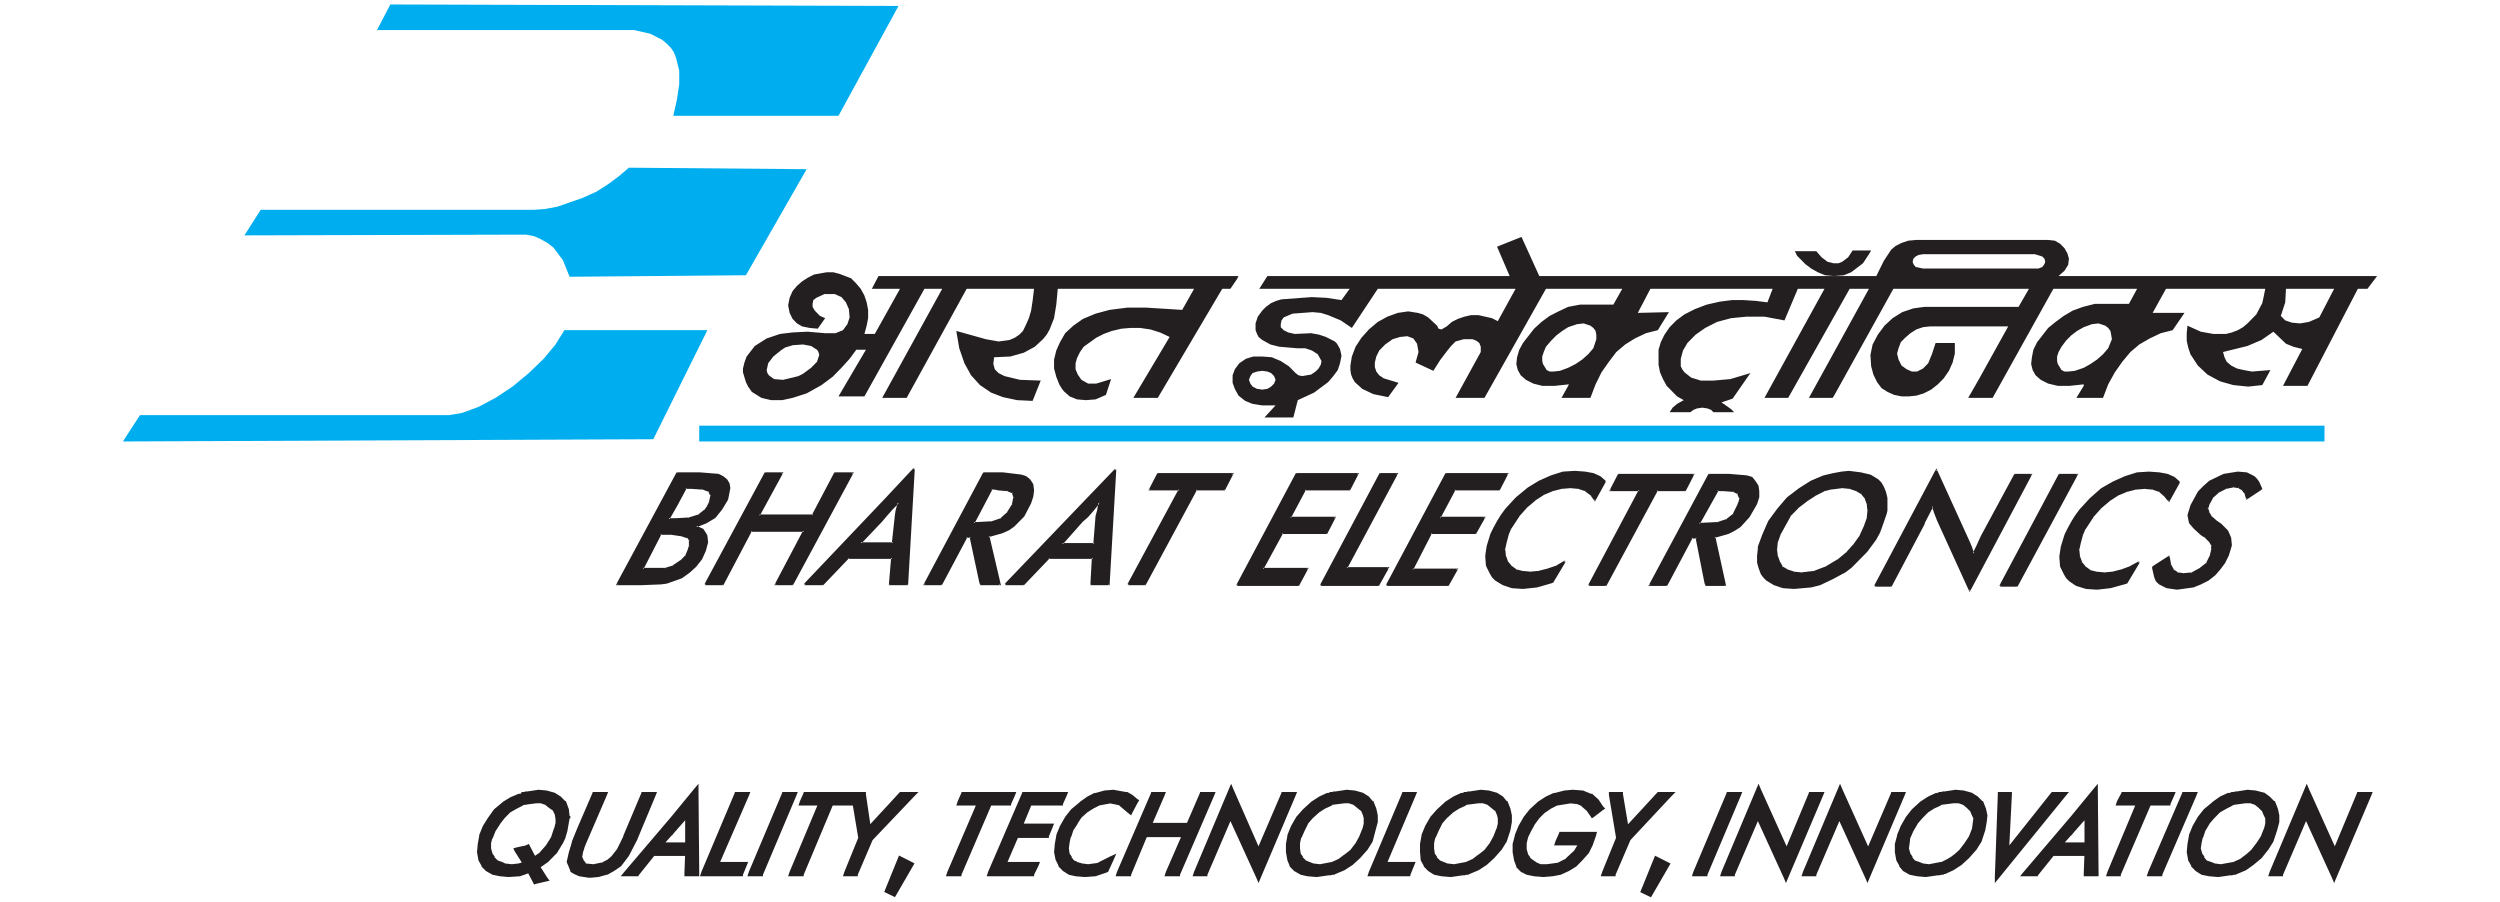
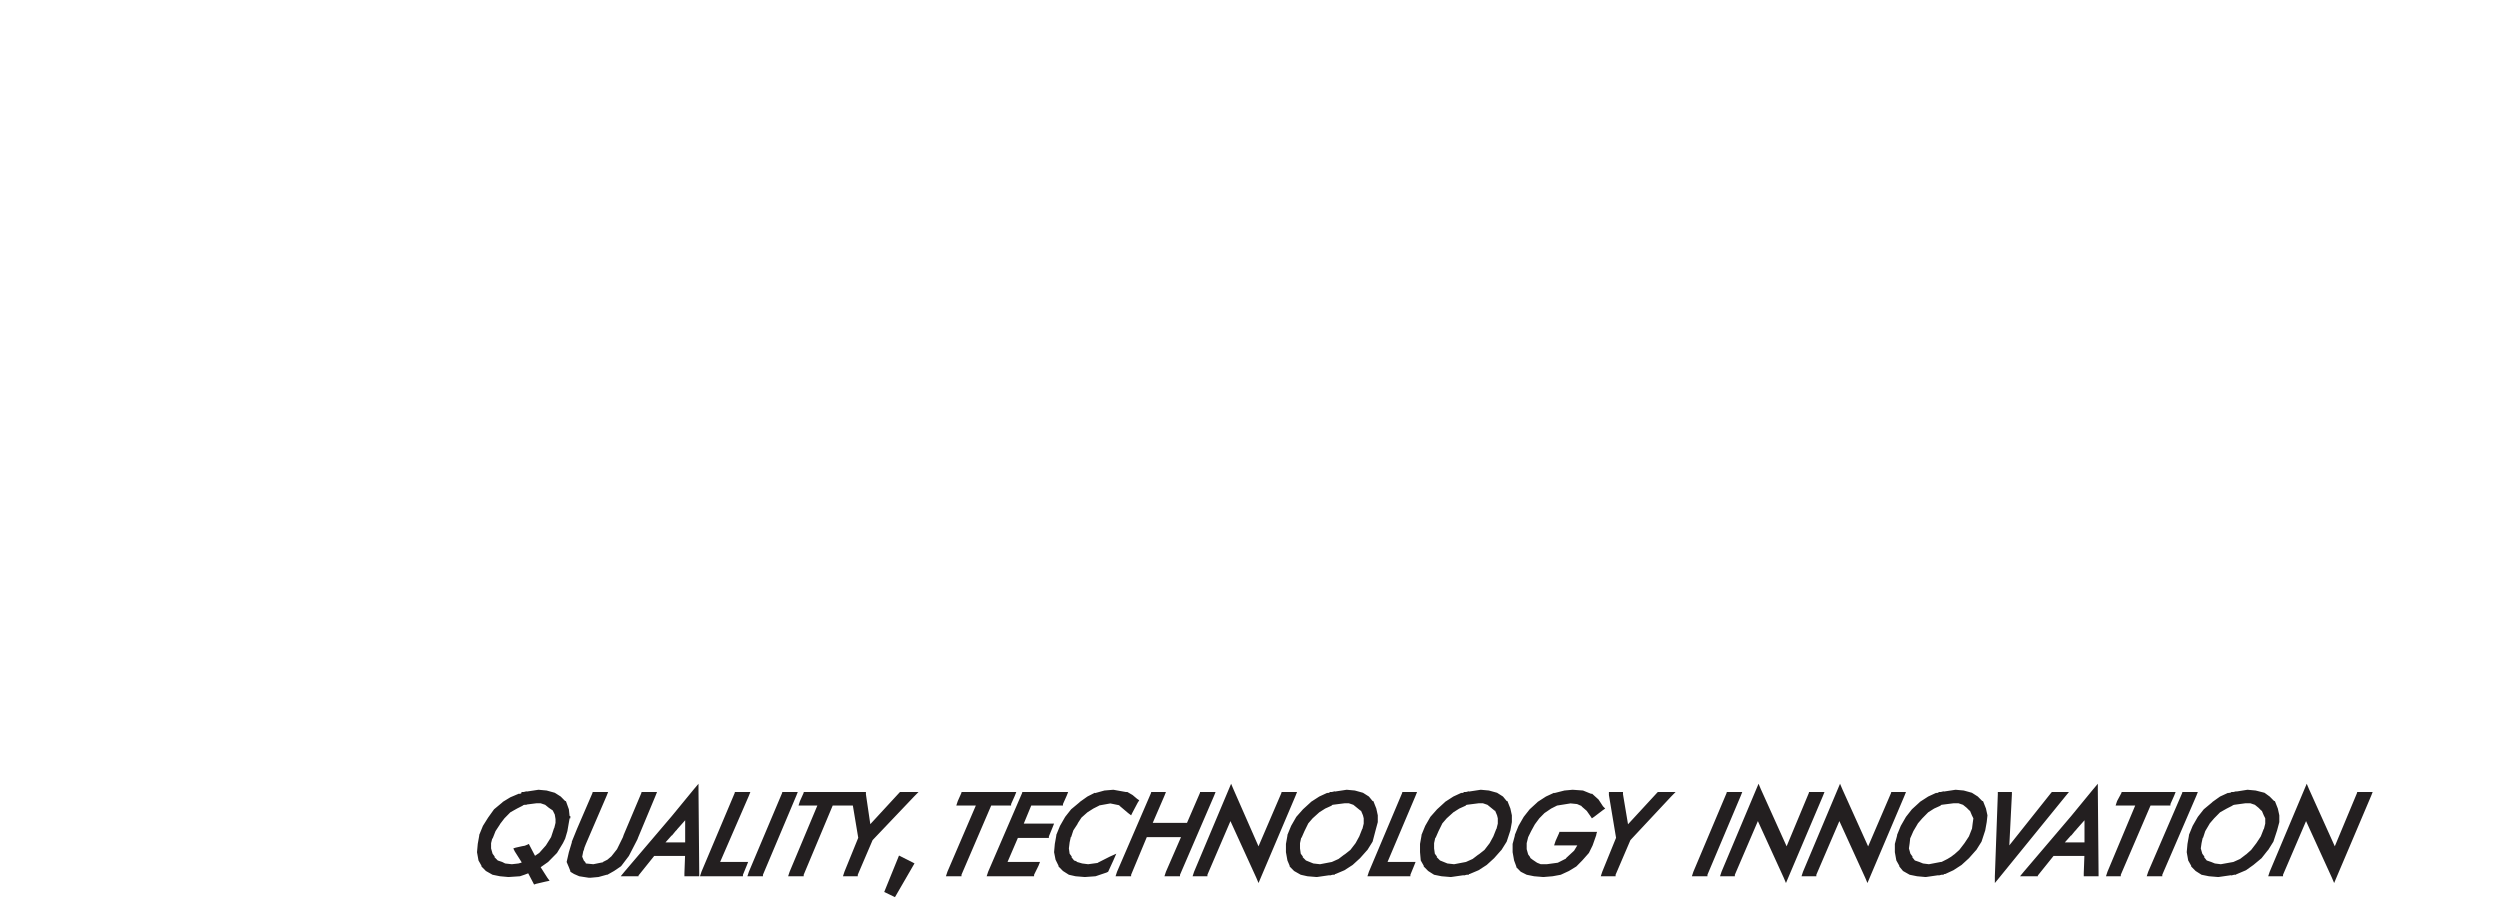
<svg xmlns="http://www.w3.org/2000/svg" width="280" height="101" viewBox="0 0 280 101" fill="none">
  <path fill-rule="evenodd" clip-rule="evenodd" d="M59.73 98.899L59.159 97.811L58.735 97.973L58.237 98.141L56.993 98.225H56.91L55.997 98.141L55.167 97.973L54.42 97.551L53.923 97.046V96.962L53.591 96.372L53.425 95.445L53.508 94.519L53.674 93.592V93.508L54.088 92.496L54.669 91.57L55.333 90.643L56.246 89.885L56.329 89.801L57.158 89.296L58.154 88.874L58.189 88.927L58.32 88.874L58.403 88.832V88.706H58.652L58.984 88.621V88.655L60.311 88.453L61.224 88.537L62.136 88.79L62.8 89.211L63.298 89.717H63.381L63.713 90.643L63.796 91.401H63.879V91.654H63.796L63.547 93.086L63.298 93.929L63.049 94.435L62.385 95.529L62.302 95.614L61.39 96.54L60.554 97.128L61.307 98.309L61.556 98.647L61.141 98.731L60.062 98.984L59.813 99.068L59.73 98.899ZM254.454 98.141H254.039L254.205 97.636L258.105 88.369L258.354 87.779L258.603 88.369L261.497 94.787L263.996 88.79V88.706H264.244H265.323H265.738L265.572 89.127L261.672 98.309L261.424 98.899L261.174 98.309L258.278 91.963L255.699 97.973V98.141H255.45H254.454ZM250.14 88.706L250.472 88.621V88.652L251.716 88.453L252.629 88.537L253.625 88.79L254.205 89.211L254.703 89.717H254.786L255.118 90.559L255.284 91.317V92.076L255.035 93.002L254.62 94.266L254.039 95.192L253.957 95.277L253.293 96.12L252.38 96.877L251.55 97.467L250.555 97.888H250.472V97.973H250.223L249.891 98.057V98.021L248.481 98.225H248.398L247.402 98.141L246.573 97.973L245.909 97.551L245.411 97.046V96.962L245.079 96.372L244.913 95.445L244.996 94.519L245.162 93.592V93.508L245.577 92.496L246.157 91.486L246.821 90.643L247.734 89.885L247.817 89.801L248.647 89.211L249.559 88.79L249.725 89.043L249.583 88.826L249.725 88.79L249.891 88.756V88.706H250.14ZM245.41 93.676L245.162 93.592L245.411 93.676L245.41 93.676ZM248.73 96.793L250.14 96.54L250.887 96.204L251.218 95.951L251.55 95.698L251.555 95.705L252.131 95.192L252.712 94.435L253.21 93.676L253.541 92.833L253.559 92.846L253.708 92.244V91.654L253.541 91.317L253.317 90.787L253.293 90.812L252.961 90.475L252.546 90.138L252.048 89.969H251.467L250.223 90.138L250.042 90.199L250.057 90.222L249.393 90.559L248.647 90.98L247.983 91.654L247.478 92.24L247.485 92.244L246.987 93.086L246.738 93.845L246.706 93.823L246.573 94.435L246.489 95.024L246.656 95.614L246.904 95.951L246.85 95.987L247.153 96.372L247.651 96.54L248.066 96.709L248.73 96.793ZM251.384 89.717L250.472 89.84L251.384 89.717ZM240.848 98.141H240.433L240.599 97.636L244.415 88.79V88.706H244.664H245.743H246.157L245.992 89.127L242.175 97.973V98.141H241.926H240.848ZM236.284 98.141H235.87L236.035 97.636L239.142 90.222H237.363H236.948L237.114 89.717L237.612 88.79V88.706H237.861H243.254H243.669L243.503 89.127L243.088 90.054V90.222H242.839H240.858L237.529 97.973V98.141H237.28H236.284ZM226.909 98.141H226.245L226.66 97.636L231.97 91.401L234.459 88.369L234.957 87.779V88.537L235.04 97.804V98.141H234.791H233.63H233.381V97.804L233.451 95.867H232.551H232.219H231.97H229.994L228.237 98.057V98.141H228.071H226.909ZM231.259 94.35H231.97H232.219H232.551H233.463V91.87L232.551 92.899V92.918L232.385 93.086L231.97 93.592V93.552L231.259 94.35ZM223.756 88.958V88.706H224.005H225.084H225.333V88.958L225.044 94.682L229.73 88.79L229.813 88.706H229.979H231.14H231.721L231.306 89.211L223.84 98.394L223.424 98.899V98.141L223.43 97.979L223.424 97.973L223.431 97.965L223.756 88.958ZM217.368 88.706L217.7 88.621V88.655L219.027 88.453L219.94 88.537L220.853 88.79L221.516 89.211L222.014 89.717H222.097L222.429 90.559L222.595 91.317L222.512 92.076L222.346 93.002L221.931 94.266L221.35 95.192L221.267 95.277L220.521 96.12L219.691 96.877L218.779 97.467L217.866 97.888H217.783L217.7 97.909V97.973H217.451L217.119 98.057V98.021L215.709 98.225H215.626L214.713 98.141L213.883 97.973L213.137 97.551L212.722 97.046V96.962L212.39 96.372L212.224 95.445V94.519L212.473 93.592V93.508L212.888 92.496L213.469 91.486L214.132 90.643L214.962 89.885L215.045 89.801L215.958 89.211L216.87 88.79L216.894 88.826L217.036 88.79L217.119 88.769V88.706H217.368ZM216.04 96.793L217.368 96.54H217.451L218.115 96.204L218.53 95.951L218.861 95.698L218.866 95.705L219.442 95.192L220.023 94.435L220.521 93.676L220.853 92.833L220.862 92.84L220.936 92.244L221.018 91.654L220.853 91.317L220.629 90.787L220.604 90.812L220.272 90.475L219.857 90.138L219.359 89.969H218.779L217.451 90.138L217.347 90.191L217.368 90.222L216.621 90.559L215.958 90.98L215.294 91.654L214.789 92.24L214.796 92.244L214.298 93.086L213.966 93.845L213.949 93.833L213.883 94.435L213.801 95.024L213.966 95.614L214.215 95.951L214.161 95.987L214.464 96.372L214.962 96.54L215.377 96.709L216.04 96.793ZM202.185 98.141H201.77L201.936 97.636L205.836 88.369L206.084 87.779L206.333 88.369L209.231 94.795L211.809 88.79V88.706H212.058H213.053H213.469L213.302 89.127L209.403 98.309L209.154 98.899L208.905 98.309L206.009 91.963L203.429 97.973V98.141H203.181H202.185ZM193.059 98.141H192.644L192.81 97.636L196.709 88.369L196.958 87.779L197.207 88.369L200.101 94.787L202.6 88.79V88.706H202.849H203.927H204.342L204.176 89.127L200.277 98.309L200.028 98.899L199.779 98.309L196.883 91.963L194.303 97.973V98.141H194.054H193.059ZM189.906 98.141H189.491L189.657 97.636L193.39 88.79V88.706H193.639H194.718H195.133L194.967 89.127L191.233 97.973V98.141H190.984H189.906ZM179.701 98.141H179.286L179.452 97.636L180.998 93.834L180.198 89.043V88.706H180.447H181.526H181.775V88.958L182.338 92.318L185.592 88.79L185.675 88.706H185.84H187.002H187.666L187.168 89.211L182.602 94.096L182.605 94.097L180.945 97.973V98.141H180.696H179.701ZM174.64 93.255V93.171H174.889H178.539H178.871L178.788 93.423V93.508L178.373 94.687L177.959 95.529L177.212 96.372L176.548 97.046L175.719 97.551L174.806 97.973L173.893 98.141L172.897 98.225H172.814L171.819 98.141L170.989 97.973L170.325 97.636L169.828 97.13V97.046L169.579 96.372L169.413 95.445V94.519L169.662 93.592V93.508L170.076 92.496L170.658 91.486L171.321 90.643L172.151 89.885L172.234 89.801L173.146 89.211L174.059 88.79L174.083 88.826L174.225 88.79L175.22 88.537L176.133 88.453L177.295 88.537L178.124 88.874L178.26 88.92L178.291 88.874L179.037 89.548L179.535 90.307L179.784 90.559L179.535 90.728L178.539 91.486L178.291 91.654L178.124 91.401L177.71 90.812L177.129 90.307L177.154 90.281L176.631 90.054L175.903 89.98L174.391 90.222L173.727 90.559L172.981 91.064L172.4 91.654L171.902 92.329L171.487 93.086L171.155 93.76L170.989 94.435V95.108L171.155 95.698L171.404 96.035L171.36 96.065L171.653 96.288L172.151 96.625L172.566 96.793H173.23L174.474 96.625L175.414 96.147L175.386 96.12L176.299 95.277L176.657 94.687H174.474H174.059L174.225 94.182L174.64 93.255ZM164.186 88.706L164.518 88.621V88.655L165.845 88.453L166.758 88.537L167.671 88.79L168.334 89.211L168.749 89.717H168.832L169.164 90.559L169.33 91.317V92.076L169.164 93.002L168.749 94.266L168.168 95.192L168.085 95.277L167.339 96.12L166.509 96.877L165.596 97.467L164.601 97.888H164.518V97.973H164.269L163.937 98.057V98.021L162.527 98.225H162.444L161.448 98.141L160.618 97.973L159.954 97.551L159.457 97.046V96.962L159.125 96.372L159.042 95.445V94.519L159.208 93.592V93.508L159.623 92.496L160.204 91.486L160.95 90.643L161.78 89.885L161.863 89.801L162.776 89.211L163.688 88.79L163.712 88.826L163.854 88.79L163.937 88.769V88.706H164.186ZM162.858 96.793L164.186 96.54L164.933 96.204L165.264 95.951L165.596 95.698L165.604 95.71L166.26 95.192L166.841 94.435L167.256 93.676L167.588 92.833L167.605 92.845L167.754 92.244V91.654L167.671 91.317L167.447 90.787L167.422 90.812L167.007 90.475L166.592 90.138L166.095 89.969H165.596L164.269 90.138L164.165 90.191L164.186 90.222L163.439 90.559L162.776 90.98L162.029 91.654L161.524 92.24L161.531 92.244L161.116 93.086L160.785 93.845L160.752 93.823L160.618 94.435V95.024L160.702 95.614L160.95 95.951L160.9 95.984L161.282 96.372L161.697 96.54L162.112 96.709L162.858 96.793ZM165.513 89.717L164.518 89.843L165.513 89.717ZM153.566 98.141H153.152L153.317 97.636L157.051 88.79V88.706H157.3H158.295H158.71L158.544 89.127L155.404 96.54H158.129H158.544L158.378 96.962L157.963 97.973V98.141H157.715H153.566ZM149.169 88.706L149.501 88.621V88.655L150.828 88.453L151.741 88.537L152.653 88.79L153.317 89.211L153.732 89.717H153.815L154.147 90.559L154.313 91.317V92.076L154.064 93.002L153.732 94.266L153.152 95.192L153.069 95.277L152.322 96.12L151.492 96.877L150.579 97.467L149.584 97.888H149.501V97.973H149.252L148.92 98.057V98.021L147.51 98.225H147.427L146.431 98.141L145.684 97.973L144.938 97.551L144.44 97.046V96.962L144.191 96.372L144.025 95.445V94.519L144.191 93.592V93.508L144.606 92.496L145.187 91.486L145.933 90.643L146.763 89.885L146.846 89.801L147.759 89.211L148.671 88.79L148.695 88.826L148.837 88.79L148.92 88.769V88.706H149.169ZM147.842 96.793L149.169 96.54L149.915 96.204L150.247 95.951L150.579 95.698L150.588 95.71L151.243 95.192L151.824 94.435L152.239 93.676L152.571 92.833L152.588 92.845L152.736 92.244V91.654L152.653 91.317L152.429 90.787L152.404 90.812L151.99 90.475L151.575 90.138L151.077 89.969H150.579L149.252 90.138L149.148 90.191L149.169 90.222L148.422 90.559L147.759 90.98L147.012 91.654L146.508 92.24L146.514 92.244L146.099 93.086L145.767 93.845L145.735 93.823L145.601 94.435V95.024L145.684 95.614L145.933 95.951L145.883 95.984L146.265 96.372L146.68 96.54L147.095 96.709L147.842 96.793ZM133.986 98.141H133.571L133.737 97.636L137.637 88.369L137.885 87.779L138.134 88.369L140.952 94.788L143.527 88.79V88.706H143.776H144.855H145.269L145.103 89.127L141.204 98.309L140.955 98.899L140.706 98.309L137.81 91.964L135.23 97.973V98.141H134.982H133.986ZM125.357 98.141H124.943L125.108 97.636L128.925 88.79V88.706H129.174H130.17H130.584L130.418 89.127L129.107 92.16H132.944L134.401 88.79V88.706H134.65H135.728H136.143L135.977 89.127L132.161 97.973V98.141H131.912H130.833H130.418L130.584 97.636L132.272 93.76H128.44L126.685 97.973V98.141H126.436H125.357ZM126.851 90.98L126.685 91.317L126.353 91.064L125.357 90.222L125.385 90.194L124.357 89.985L123.109 90.209L123.117 90.222L122.453 90.559L121.79 90.98L121.126 91.57L120.692 92.231L120.711 92.244L120.214 93.002L119.965 93.76L119.932 93.739L119.798 94.35L119.716 95.024L119.798 95.614L120.047 95.951L119.993 95.987L120.296 96.372L120.545 96.456L120.628 96.54L121.209 96.709L121.873 96.793L122.962 96.646L122.951 96.625L124.279 95.951L125.025 95.614L124.694 96.372L124.113 97.636L123.947 97.72L122.702 98.141L121.541 98.225H121.458L120.462 98.141L119.716 97.973L119.052 97.551L118.554 97.046V96.962L118.222 96.288L118.056 95.445L118.139 94.519L118.305 93.592V93.508L118.72 92.496L119.301 91.486L119.965 90.643L120.877 89.885L120.96 89.801L121.79 89.211L122.62 88.79L122.643 88.826L122.785 88.79L123.698 88.537L124.694 88.453L126.104 88.706H126.27L126.851 89.043L127.349 89.464L127.597 89.633L127.432 89.885L126.851 90.98ZM118.554 96.962L118.803 96.793L118.554 97.046L118.803 96.794L118.554 96.962ZM116.065 96.54H116.48L116.314 96.962L115.816 97.973V98.141H115.567H110.921H110.506L110.672 97.636L114.488 88.79V88.706H114.738H119.218H119.633L119.467 89.127L119.052 90.054V90.222H118.803H115.498L114.662 92.244H117.642H118.056L117.89 92.665L117.475 93.676V93.845H117.227H114.002L112.844 96.54H116.065ZM106.358 98.141H105.943L106.109 97.636L109.293 90.222H107.52H107.104L107.271 89.717L107.685 88.79V88.706H107.934H113.41H113.825L113.659 89.127L113.244 90.054V90.222H112.995H111.014L107.685 97.973V98.141H107.436H106.358ZM94.825 98.141H94.411L94.576 97.636L96.123 93.834L95.52 90.222H95.323H93.262L90.013 97.973V98.141H89.764H88.686H88.271L88.437 97.636L91.544 90.222H89.847H89.433L89.598 89.717L90.013 88.79V88.706H90.262H95.323H95.572H95.738H96.153H96.734H96.983V88.958L97.474 92.306L100.716 88.79L100.799 88.706H100.965H102.209H102.873L102.376 89.211L97.728 94.096L97.729 94.097L96.07 97.973V98.141H95.821H94.825ZM84.123 98.141H83.708L83.874 97.636L87.607 88.79V88.706H87.856H88.935H89.35L89.184 89.127L85.45 97.973V98.141H85.201H84.123ZM78.813 98.141H78.398L78.564 97.636L82.297 88.79V88.706H82.546H83.625H84.04L83.874 89.127L80.655 96.54H83.376H83.791L83.625 96.962L83.21 97.973V98.141H82.961H78.813ZM70.184 98.141H69.52L69.935 97.636L75.245 91.401L77.734 88.369L78.232 87.779V88.537L78.315 97.804V98.141H78.066H76.904H76.655V97.804L76.726 95.867H75.826H75.494H75.245H73.269L71.512 98.057V98.141H71.346H70.184ZM74.534 94.35H75.245H75.494H75.826H76.739V91.87L75.826 92.898V92.918L75.66 93.086L75.245 93.592V93.551L74.534 94.35ZM66.368 88.79V88.706H66.617H67.695H68.11L67.944 89.127L65.621 94.519L65.455 94.94L65.372 95.277L65.342 95.261L65.289 95.529L65.206 95.951L65.393 96.394L65.538 96.54L65.621 96.709L66.451 96.793L67.549 96.57L67.529 96.54L68.027 96.288L68.475 95.909L69.106 95.108L69.769 93.76L69.852 93.508L71.844 88.79V88.706H72.093H73.171H73.586L73.42 89.127L71.429 93.898V93.929L71.346 94.097L70.433 95.867L69.603 96.962L69.52 97.046L68.774 97.551L68.027 97.973H67.944L67.031 98.225L66.119 98.309H66.036H65.953L64.874 98.141L64.293 97.888L63.879 97.636V97.551L63.713 97.13L63.464 96.54L63.713 95.445L64.044 94.35V94.266L64.625 92.833L66.368 88.79ZM58.77 94.723L58.486 94.771L57.739 94.94L57.49 95.024L57.656 95.361L58.403 96.54L58.429 96.605L58.071 96.709L57.324 96.793L56.578 96.709L56.246 96.54L55.748 96.372L55.366 95.984L55.416 95.951L55.167 95.614L55.001 95.024V94.435L55.132 93.905L55.167 93.929L55.499 93.086L55.997 92.329L55.985 92.32L56.495 91.654L57.158 90.98L57.905 90.559L58.569 90.222L58.554 90.199L58.735 90.138H58.984V90.106L60.062 89.969H60.56L61.058 90.138L61.473 90.475L61.908 90.77L62.136 91.233L62.219 91.739V92.16L62.071 92.761L62.053 92.749L61.721 93.76L61.141 94.687L60.394 95.529L59.921 95.849L59.315 94.687L59.232 94.519L59.066 94.603L58.77 94.723Z" fill="#231F20" />
-   <path fill-rule="evenodd" clip-rule="evenodd" d="M242.846 62.387L242.921 62.339L242.937 62.428L242.966 62.409L243.003 62.324L242.877 62.268L241.052 63.447L241.096 63.518L241.096 63.518L241.015 63.537L241.264 64.632L241.345 64.613L241.344 64.607L241.264 64.632L241.268 64.645L241.434 65.066L241.511 65.034L241.505 65.018L241.434 65.066L241.452 65.094L241.784 65.431L241.843 65.371L241.833 65.362L241.784 65.431L241.806 65.447L242.635 65.867L242.673 65.793L242.661 65.786L242.635 65.867L242.661 65.876L243.822 66.044L243.834 65.961L243.823 65.959L243.822 66.044H243.845L245.67 65.792L245.659 65.708L245.649 65.71L245.67 65.792L245.69 65.786L246.52 65.449L246.489 65.371L246.486 65.373L246.52 65.449L246.526 65.447L247.356 65.025L247.319 64.95L247.311 64.954L247.356 65.025L247.37 65.017L248.116 64.427L248.065 64.36L248.059 64.365L248.116 64.427L248.128 64.416L248.708 63.742L248.646 63.687L248.644 63.689L248.708 63.742L248.712 63.737L249.21 63.063L249.144 63.013L249.14 63.019L249.21 63.063L249.218 63.05L249.633 62.207L249.559 62.17L249.556 62.176L249.633 62.207L249.638 62.195L249.97 61.1L249.89 61.075L249.886 61.091L249.97 61.1L249.973 61.066L249.89 60.224L249.807 60.232L249.808 60.233L249.809 60.246L249.89 60.224L249.883 60.199L249.551 59.441L249.476 59.474L249.482 59.489L249.551 59.441L249.535 59.415L248.788 58.657L248.729 58.716L248.735 58.722L248.788 58.657L248.775 58.646L248.277 58.309L248.231 58.379L248.235 58.382L248.285 58.315L247.704 57.81L247.651 57.874L247.661 57.883L247.721 57.831L247.472 57.409L247.401 57.452L247.406 57.46L247.48 57.426L247.314 56.92L247.236 56.947L247.236 56.947L247.244 56.973L247.314 56.973L247.48 56.468L247.401 56.441L247.399 56.449L247.474 56.482L247.889 55.724L247.817 55.683L247.81 55.696L247.871 55.747L248.535 55.157L248.48 55.093L248.472 55.1L248.517 55.168L249.347 54.747L249.31 54.672L249.3 54.677L249.326 54.755L250.156 54.587L250.14 54.504L250.126 54.507L250.128 54.587L250.709 54.671L250.72 54.588L250.704 54.586L250.678 54.66L251.093 54.913L251.135 54.841L251.123 54.833L251.071 54.894L251.402 55.314L251.467 55.262L251.467 55.262L251.457 55.249L251.387 55.285L251.553 55.875L251.713 55.829L251.706 55.804L251.633 55.852L251.609 55.767L251.588 55.781L251.553 55.875L251.678 55.922L253.337 54.827L253.292 54.756L253.292 54.757L253.233 54.795L253.337 54.827L253.368 54.723L253.036 53.965L252.96 53.998L252.964 54.007L253.036 53.965L253.026 53.948L252.777 53.611L252.711 53.661L252.715 53.666L252.777 53.611L252.77 53.602L252.521 53.349L252.463 53.408L252.472 53.418L252.521 53.349L252.5 53.334L251.67 52.912L251.633 52.987L251.647 52.995L251.67 52.912L251.64 52.904L250.644 52.82L250.637 52.903L250.647 52.904L250.644 52.82L250.625 52.82L249.048 53.073L249.061 53.156L249.073 53.154L249.048 53.073L249.026 53.08L247.449 53.838L247.485 53.914L247.495 53.909L247.449 53.838L247.43 53.851L246.766 54.441L246.821 54.504L246.823 54.502L246.766 54.441L246.762 54.444L246.182 55.034L246.24 55.093L246.248 55.085L246.182 55.034L246.168 55.053L245.338 56.569L245.41 56.61L245.415 56.602L245.338 56.569L245.331 56.585L245 57.681L245.079 57.705L245.085 57.685L245 57.681L244.997 57.722L245.08 58.143L245.163 58.564L245.245 58.548L245.24 58.526L245.163 58.564L245.182 58.602L245.679 59.192L245.743 59.137L245.742 59.137L245.739 59.133L245.679 59.192L245.687 59.199L246.516 59.958L246.572 59.896L246.566 59.89L246.516 59.958L246.529 59.967L246.944 60.22L246.987 60.148L246.978 60.143L246.928 60.207L247.426 60.713L247.485 60.654L247.478 60.647L247.414 60.697L247.663 61.118L247.733 61.075L247.722 61.055L247.65 61.075V61.58H247.733V61.57L247.653 61.56L247.487 62.234L247.567 62.254L247.57 62.246L247.494 62.217L247.079 63.059L247.153 63.097L247.161 63.08L247.102 63.03L246.355 63.62L246.406 63.686L246.411 63.682L246.367 63.613L245.454 64.118L245.493 64.192L245.508 64.183L245.486 64.109L244.573 64.193L244.581 64.276L244.59 64.275L244.591 64.193L243.927 64.109L243.917 64.192L243.917 64.192L243.937 64.194L243.963 64.122L243.465 63.785L243.419 63.855L243.435 63.866L243.491 63.813L243.159 63.224L243.087 63.266L243.094 63.278L243.169 63.251L243.003 62.324L242.84 62.354L242.846 62.387ZM215.376 28.472L214.879 28.557L214.547 28.725L214.298 28.978L214.215 29.315L214.298 29.568L214.547 29.904L215.376 30.073H227.904H228.319L228.734 29.904L228.983 29.568L229.066 29.315L228.983 28.978L228.734 28.725L227.904 28.472H215.376ZM145.352 44.816L144.605 44.984L145.352 44.816ZM138.051 42.036L138.3 41.361L138.798 40.688L139.544 40.182L140.374 39.929H141.37L142.448 40.014L143.444 40.435L144.356 41.025L145.103 41.783L145.435 42.036L145.85 42.12L146.846 41.951L147.343 41.614L147.675 41.277L147.924 40.856L148.007 40.435L147.592 39.677L146.928 39.255L146.182 39.003H145.269L143.278 38.834L142.282 38.581L141.37 38.076L140.955 37.739L140.789 37.402L140.623 36.981V36.223L140.872 35.465L141.37 34.791L141.785 34.369L142.365 33.948L142.946 33.696L143.527 33.527L146.928 33.274L148.588 33.358L150.247 33.611L151.16 32.347H141.038L141.95 30.916H169.081L167.67 27.63L170.408 26.535L172.399 30.916H175.635H205.42L204.425 30.831L203.595 30.494L202.848 30.073L202.185 29.568L201.272 28.641L201.023 28.135H203.429L204.01 28.809L204.674 29.315L205.337 29.483H205.918L206.333 29.315L206.997 28.809L207.495 28.051H209.569L209.32 28.472L208.656 29.483L207.328 30.494L206.499 30.831L205.42 30.916H210.15L210.979 29.231L211.809 27.967L212.307 27.546L212.97 27.209L213.717 26.956L214.63 26.872H221.599H229.398L230.144 26.956L230.725 27.293L231.223 27.798L231.555 28.388L231.721 28.978L231.638 29.652L231.223 30.325L230.559 30.916H258.602H266.235L265.156 32.347H264.078L258.436 43.215H255.698L257.855 39.087L256.86 38.834L256.03 38.497L254.62 37.15L253.292 38.076L251.716 38.75L248.978 39.424L249.144 40.014L249.393 40.519L249.89 40.94L250.554 41.277L251.301 41.446L252.214 41.614L254.288 41.446L253.375 43.131L251.799 43.299L250.14 43.131L248.646 42.709L247.236 41.951L246.157 40.94L245.328 39.677L245.079 38.918L244.912 38.16V37.318L244.996 36.475L246.489 37.15L247.899 37.402H249.31L249.974 37.234L250.637 36.981L251.218 36.644L251.716 36.223L252.711 35.212L253.375 33.948L253.541 33.19L253.707 32.347H242.59L241.096 35.043H244.664L243.337 36.981L242.009 37.318L240.764 37.908L239.603 38.581L238.607 39.424L237.695 40.519L236.865 41.699L236.118 43.047L235.537 44.563H233.38H232.55L233.38 43.215V43.047L231.804 43.215H230.476L229.398 42.962L228.568 42.541L227.987 42.036L227.656 41.446L227.489 40.772L227.572 40.014L227.739 39.171L228.153 38.329L229.398 36.728L230.227 36.054L231.14 35.381L232.136 34.791L233.297 34.369L234.624 34.032H238.441L239.354 32.347H229.978L223.175 44.563H221.599H220.437L221.599 42.541L224.917 36.56H221.599H216.123L215.376 36.644L214.63 36.897L213.966 37.318L213.385 37.823L212.887 38.329L212.638 39.003L212.472 39.593L212.638 40.267L212.97 40.94L213.551 41.361L214.132 41.614H214.713L215.376 41.277L215.957 40.688L216.372 39.677L216.787 38.413H218.944V39.593L218.695 40.603L218.28 41.53L217.699 42.373L217.035 43.047L216.289 43.636L215.459 44.058L214.63 44.31L213.8 44.395H212.97L212.141 44.226L211.394 43.889L210.73 43.468L210.232 42.794L209.818 41.951L209.569 41.025L209.486 39.761L209.734 38.581L210.315 37.486L211.062 36.475L211.975 35.633L213.053 34.959L214.298 34.538L215.542 34.369H226.079L227.24 32.347H212.058L205.42 44.31L205.254 44.563H202.599L209.32 32.347H207.162L200.276 44.563H197.621L204.342 32.347H201.355L199.862 35.886L197.621 35.465H195.63L193.888 35.633L192.311 36.054L190.984 36.728L189.905 37.486L188.993 38.413L188.495 39.255L188.246 40.182V41.025L188.412 41.361L188.661 41.699L189.408 42.289L190.486 42.625H191.897L193.805 42.457L196.045 41.783L194.054 44.647L192.809 45.068L193.888 45.827L194.22 46.164H191.897L191.648 45.911L191.233 45.743L190.652 45.658L190.071 45.743L189.656 45.911L189.325 46.164H187.001L187.333 45.658L187.831 45.237L188.578 44.816L187.831 44.395L187.25 43.805L186.67 43.215L186.255 42.457L185.923 41.699L185.757 40.856V39.171L186.006 38.329L186.421 37.486L187.001 36.644L187.748 35.886L188.661 35.212L189.822 34.622L191.15 34.117L192.643 33.78L193.971 33.611H195.298L196.626 33.696L197.953 33.864L198.534 32.347H184.844L183.434 35.043L186.919 34.959L185.674 36.981L184.347 37.318L183.102 37.908L182.024 38.581L181.028 39.424L180.198 40.519L179.369 41.699L178.705 43.047L178.124 44.563H175.635H174.888L175.635 43.215L175.718 43.047L174.142 43.215H172.731L171.735 42.962L170.906 42.541L170.325 42.036L169.993 41.446L169.827 40.772L169.91 40.014L170.159 39.171L170.574 38.413L171.819 36.813L172.648 36.054L173.561 35.381L174.556 34.875L175.635 34.369L176.962 34.117H180.696L181.692 32.347H175.635H173.146L166.26 44.563H163.024L165.845 39.424V38.834L165.679 38.413L165.347 38.16L164.932 37.992H163.936L163.024 38.245L162.526 38.75L162.112 39.255L161.282 40.351L160.535 41.53L158.544 40.603L158.876 39.424L158.71 38.497L158.295 37.908L157.631 37.655L156.801 37.739L155.972 37.992L155.142 38.581L154.81 38.918L154.478 39.255L154.146 39.929L153.981 40.603V41.109L154.146 41.614L154.478 42.036L154.976 42.373L156.635 42.878L155.474 44.479L153.815 44.142L152.57 43.552L151.741 42.794L151.492 42.373L151.326 41.951L151.243 41.446V40.94L151.409 39.929L151.824 38.834L152.487 37.823L153.317 36.897L154.312 36.054L155.391 35.465L156.552 35.043L157.714 34.875L158.793 35.043L159.373 35.212L159.954 35.549L160.95 36.475L161.116 36.813L161.448 36.897L162.028 36.56L162.609 36.054L163.273 35.717L164.02 35.465L164.766 35.296H165.596L166.343 35.465L167.089 35.633L167.753 35.97L169.744 32.347H154.312L151.409 36.728L150.164 35.886L148.754 35.296L147.924 35.043L147.011 34.959L144.771 35.128L143.775 35.549L143.527 35.886L143.444 36.307V36.644L143.775 36.981L144.274 37.234L145.02 37.402L146.846 37.318L147.758 37.486L148.505 37.739L149.169 38.076L149.5 38.245L149.749 38.497L150.081 39.087L150.247 39.845L150.081 40.688L149.832 41.446L149.583 41.783L149.334 42.12L148.754 42.794L147.177 43.973L145.352 44.816L144.854 46.754H141.619L142.863 45.406H141.37L140.291 45.237L139.462 44.9L138.715 44.31L138.3 43.552L138.051 42.878V42.036ZM141.37 41.53L140.789 41.614L140.291 41.783L140.042 42.12L139.876 42.541L140.042 42.962L140.291 43.299L140.789 43.552L141.37 43.636L141.95 43.552L142.365 43.299L142.697 42.962L142.863 42.541L142.697 42.12L142.365 41.783L141.95 41.614L141.37 41.53ZM173.146 38.834L172.897 39.424L172.731 39.929V40.435L172.814 40.772L173.229 41.446L173.561 41.614H173.976L174.722 41.53L175.635 41.193L176.465 40.772L177.211 40.267L177.875 39.677L178.456 39.003L178.788 37.992V37.486L178.705 37.065L178.456 36.728L178.124 36.475L177.377 36.223L176.631 36.307L175.635 36.644L174.971 37.065L174.308 37.571L173.727 38.16L173.146 38.834ZM230.891 38.834L230.559 39.424L230.393 39.929V40.435L230.476 40.772L230.891 41.446L231.223 41.614H231.638L232.385 41.53L233.38 41.193L234.127 40.772L234.874 40.267L235.537 39.677L236.118 39.003L236.533 37.992L236.45 37.486L236.367 37.065L236.118 36.728L235.786 36.475L235.04 36.223L234.293 36.307L233.38 36.644L232.633 37.065L231.97 37.571L231.389 38.16L230.891 38.834ZM258.602 32.347H256.03L255.947 33.864L255.45 35.381L255.947 35.886L256.694 36.139L257.607 36.223L258.602 36.054L259.764 35.549L261.423 32.347H258.602ZM88.769 35.717L88.437 35.043L88.354 34.622L88.271 34.201L88.437 33.358L88.769 32.6L89.266 32.01L89.847 31.505L90.511 31.084L91.174 30.747L92.585 30.494H93.332L93.995 30.663L95.323 31.168L95.904 31.758L96.401 32.347L96.816 33.106L97.065 33.864L97.231 34.706V35.633L97.065 36.475L96.816 37.402H97.978L100.799 32.347H97.646L98.393 30.916H138.3H138.715L138.549 31.252L137.802 32.347H136.889L129.671 44.563H126.933L130.999 37.739L129.92 37.234L128.842 36.897L127.68 36.728H126.601L125.606 36.813L124.527 37.065L123.615 37.402L122.785 37.823L121.375 38.834L120.96 39.424L120.628 40.098L120.462 40.688V41.361L120.711 41.951L121.125 42.541L121.872 42.962H122.785L124.444 42.457L123.864 44.226L122.702 44.732L121.623 44.816L120.628 44.732L119.798 44.395L119.134 43.805L118.885 43.468L118.637 43.047L118.305 42.204L118.056 41.277V40.267L118.305 39.255L118.72 38.329L119.3 37.318L120.213 36.475L121.292 35.717L122.702 35.128L124.278 34.706L126.27 34.453H128.344L132.409 34.706L133.736 32.347H118.471L118.305 34.117L118.056 35.633L117.558 36.897L117.226 37.486L116.812 37.992L115.899 38.834L114.654 39.508L113.161 39.929L111.335 40.014L111.253 40.772L111.419 41.361L111.833 41.783L112.497 42.12L114.239 42.541L116.562 42.625L115.65 44.9L113.907 44.816L112.331 44.479L111.004 43.973L109.759 43.131L108.763 42.036L108.017 40.688L107.436 39.003L107.104 37.065L110.423 37.992L111.833 38.245L112.497 38.16L113.078 38.076L113.659 37.823L114.156 37.486L114.323 37.318L114.571 37.065L114.903 36.391L115.235 35.633L115.484 34.791L115.65 33.696L115.816 32.347H108.266L101.545 44.563H98.807L105.528 32.347H103.536L96.816 44.395H93.912L96.982 39.171H95.904L95.157 40.182L94.244 41.193L93.249 42.204L92.004 43.131L90.345 44.058L88.769 44.563L87.607 44.816H86.362L85.284 44.563L84.205 43.889L83.79 43.299L83.541 42.794L83.21 41.699V41.277L83.376 40.603L83.624 39.929L84.537 38.75L85.201 38.329L85.865 37.908L87.358 37.402L88.769 37.234L90.428 37.15L92.419 37.318H93.581L94.41 36.981L94.659 36.644L94.908 36.307L95.157 35.549L95.074 34.622L94.742 33.864L94.244 33.274L93.498 32.937H92.336L91.423 33.358L91.091 33.611L91.009 34.032V34.369L91.257 34.791L91.838 35.381L92.419 35.633L91.589 36.813L90.677 36.728L90.262 36.644L89.847 36.56L89.266 36.223L88.769 35.717ZM88.769 38.666L88.52 38.75L87.939 38.918L87.441 39.255L86.611 39.929L86.031 40.688L85.948 41.109L85.865 41.446L85.948 41.783L86.113 42.036L86.694 42.457L87.69 42.541L88.769 42.289L89.432 42.12L89.93 41.867L90.842 41.193L91.506 40.519L91.755 39.761L91.672 39.424L91.506 39.171L90.842 38.75L89.93 38.581L88.769 38.666ZM242.858 56.159L242.849 56.063L242.864 56.036L242.921 56.105L242.858 56.159L242.361 55.569L242.419 55.511L242.424 55.515L242.37 55.579L241.789 55.073L241.828 55.004L241.843 55.009L241.817 55.089L241.07 54.836L241.087 54.756L241.096 54.757L241.089 54.84L240.176 54.756L240.176 54.673L240.184 54.672L240.19 54.756L239.195 54.84L239.181 54.758L239.188 54.757L239.208 54.838L238.212 55.091L238.187 55.011L238.192 55.009L238.224 55.087L237.228 55.508L237.191 55.434L237.197 55.431L237.241 55.501L236.328 56.091L236.28 56.024L236.284 56.02L236.337 56.085L235.341 56.927L235.285 56.867L235.288 56.863L235.35 56.919L234.52 57.846L234.455 57.794L234.459 57.789L234.528 57.836L233.864 58.847L233.795 58.8L233.864 58.847L233.532 59.352L233.46 59.313L233.463 59.306L233.539 59.339L233.29 59.928L233.213 59.901L233.214 59.896L233.214 59.895L233.294 59.917L233.045 60.844L232.965 60.824L232.965 60.822L233.046 60.84L232.88 61.598L232.801 61.594L232.799 61.58L232.882 61.571L232.965 62.33L232.886 62.349L232.882 62.339L232.96 62.31L233.209 62.983L233.14 63.023L233.131 63.013L233.195 62.959L233.61 63.465L233.555 63.524L233.546 63.518L233.594 63.45L234.175 63.871L234.142 63.943L234.127 63.939L234.147 63.858L234.811 64.026L234.797 64.108L234.791 64.108L234.798 64.024L235.711 64.109V64.191L235.703 64.192L235.696 64.109L236.608 64.024L236.622 64.106L236.616 64.108L236.596 64.026L237.591 63.773L237.615 63.853L237.612 63.855L237.583 63.776L238.496 63.439L238.529 63.515L238.524 63.518L238.485 63.444L239.563 62.854L239.673 62.972L239.642 63.002L239.518 63.07L239.603 62.928L239.459 63.007L239.532 62.885L239.673 62.972L238.263 65.331L238.214 65.368L238.16 65.296L238.192 65.287L238.214 65.368L236.389 65.874L236.376 65.876L236.361 65.793L236.367 65.793L236.376 65.876L234.883 66.045L234.868 66.045L234.866 65.961L234.874 65.961L234.868 66.045L233.623 65.961L233.605 65.957L233.62 65.874L233.629 65.877L233.605 65.957L232.526 65.62L232.505 65.61L232.541 65.533L232.55 65.54L232.505 65.61L231.758 65.104L231.745 65.094L231.798 65.028L231.804 65.034L231.745 65.094L231.413 64.757L231.401 64.741L231.466 64.689L231.472 64.698L231.401 64.741L231.152 64.319L231.149 64.314L231.222 64.273L231.223 64.276L231.223 64.276L231.149 64.314L230.734 63.471L230.726 63.44L230.807 63.417L230.808 63.434L230.808 63.434L230.726 63.44L230.643 62.345L230.643 62.326L230.727 62.329L230.725 62.339L230.643 62.326L230.809 61.231L230.812 61.219L230.893 61.237L230.891 61.243L230.812 61.219L231.227 59.87L231.232 59.858L231.309 59.889L231.306 59.895L231.232 59.858L231.564 59.184L231.566 59.181L231.639 59.22L231.638 59.221L231.566 59.181L231.981 58.422L231.982 58.419L232.054 58.462L232.053 58.463L231.982 58.419L232.397 57.745L232.402 57.739L232.47 57.786L232.468 57.789L232.402 57.739L232.899 57.065L232.905 57.058L232.968 57.112L232.965 57.115L232.965 57.116L232.905 57.058L234.066 55.794L234.073 55.789L234.13 55.849L234.127 55.852L234.073 55.789L235.317 54.693L235.331 54.683L235.379 54.752L235.371 54.757L235.331 54.683L236.659 53.925L236.666 53.922L236.703 53.997L236.699 53.998L236.666 53.922L237.993 53.331L238.002 53.328L238.031 53.407L238.027 53.408L238.002 53.328L239.329 52.907L239.349 52.904L239.364 52.987L239.354 52.987H239.354L239.349 52.904L240.677 52.82H240.687L240.687 52.904L240.681 52.903L240.687 52.82L241.849 52.904L241.857 52.905L241.847 52.988L241.843 52.987L241.857 52.905L242.77 53.074L242.789 53.08L242.765 53.16L242.756 53.156L242.789 53.08L243.536 53.417L243.556 53.429L243.511 53.501L243.502 53.493L243.556 53.429L244.137 53.934L244.082 53.999L244.083 53.998L244.082 53.998L244.155 54.039L242.993 56.145L242.858 56.159ZM242.993 56.145L242.936 56.25L242.858 56.159L242.993 56.145ZM242.964 56.026L242.984 56.05L242.921 56.105L242.964 56.026ZM238.263 65.331L238.246 65.359L238.214 65.368L238.263 65.331ZM236.389 65.874L236.381 65.876L236.376 65.876L236.389 65.874ZM234.883 66.045L234.876 66.045L234.868 66.045L234.883 66.045ZM233.623 65.961L233.615 65.96L233.605 65.957L233.623 65.961ZM232.526 65.62L232.514 65.616L232.505 65.61L232.526 65.62ZM231.758 65.104L231.75 65.099L231.745 65.094L231.758 65.104ZM231.413 64.757L231.407 64.751L231.401 64.741L231.413 64.757ZM231.152 64.319L231.151 64.317L231.149 64.314L231.152 64.319ZM230.734 63.471L230.727 63.456L230.726 63.44L230.734 63.471ZM230.643 62.345L230.642 62.335L230.643 62.326L230.643 62.345ZM230.809 61.231L230.81 61.226L230.812 61.219L230.809 61.231ZM231.227 59.87L231.229 59.865L231.232 59.858L231.227 59.87ZM231.981 58.422L231.982 58.419L231.983 58.417L231.981 58.422ZM232.899 57.065L232.902 57.06L232.905 57.058L232.899 57.065ZM234.066 55.794L234.069 55.792L234.073 55.789L234.066 55.794ZM235.317 54.693L235.324 54.687L235.331 54.683L235.317 54.693ZM236.659 53.925L236.661 53.924L236.666 53.922L236.659 53.925ZM237.993 53.331L237.998 53.33L238.002 53.328L237.993 53.331ZM239.329 52.907L239.339 52.904L239.349 52.904L239.329 52.907ZM240.677 52.82L240.682 52.819L240.687 52.82H240.677ZM241.849 52.904L241.851 52.904L241.857 52.905L241.849 52.904ZM242.77 53.074L242.779 53.075L242.789 53.08L242.77 53.074ZM243.536 53.417L243.548 53.422L243.556 53.429L243.536 53.417ZM230.642 53.072L230.692 53.156H230.642V53.072H232.633L232.706 53.196L232.633 53.24H232.588L232.633 53.156H232.539L232.561 53.116L232.706 53.196L225.986 65.664L225.913 65.708L225.864 65.624H225.913V65.708H224.005V65.624V65.54H224.05L224.005 65.624L223.932 65.584L230.569 53.116L230.642 53.072ZM224.099 65.624L224.078 65.664L224.005 65.624H224.099ZM230.569 53.116L230.593 53.072H230.642L230.569 53.116ZM232.633 53.072H232.773L232.706 53.196L232.633 53.072ZM225.986 65.664L225.962 65.708L225.913 65.708L225.986 65.664ZM216.945 52.615L216.943 52.69L216.913 52.746L216.87 52.651L216.821 52.743L216.795 52.686L216.945 52.615L220.513 60.45L220.513 60.451L220.437 60.486L220.437 60.485L220.513 60.451L220.844 61.21L220.848 61.217L220.771 61.248L220.769 61.243L220.848 61.217L221.07 61.895L221.018 62.002L220.981 61.889L221.359 61.122L221.433 61.158L221.433 61.159L221.358 61.124L221.856 60.029L221.858 60.024L221.932 60.061L221.931 60.064L221.858 60.024L225.591 53.116L225.664 53.072L225.713 53.156H225.664V53.072H227.489L227.563 53.196L227.489 53.24H227.445L227.489 53.156L227.563 53.196L220.676 66.17L220.528 66.165L220.53 66.09L220.56 66.034L220.603 66.129L220.652 66.037L220.678 66.095L220.528 66.165L216.96 58.33L216.959 58.326L217.035 58.293L217.035 58.295L216.959 58.326L216.627 57.483L216.625 57.479L216.703 57.45L216.704 57.452L216.625 57.479L216.402 56.797L216.455 56.694L216.491 56.805L215.615 58.502L215.54 58.469L215.542 58.463L215.621 58.49L215.538 58.742L215.532 58.756L215.456 58.722L215.459 58.716L215.532 58.756L211.882 65.664L211.809 65.708L211.759 65.624H211.809V65.708H209.983V65.624V65.54H210.028L209.983 65.624L209.911 65.584L216.797 52.611L216.945 52.615ZM210.077 65.624L210.056 65.664L209.984 65.624H210.077ZM216.797 52.611L216.875 52.463L216.945 52.615L216.797 52.611ZM220.513 60.45L220.513 60.451L220.502 60.428L220.513 60.45ZM220.844 61.21L220.847 61.215L220.848 61.217L220.844 61.21ZM221.856 60.029L221.857 60.026L221.858 60.024L221.856 60.029ZM225.591 53.116L225.615 53.072H225.664L225.591 53.116ZM227.489 53.072H227.628L227.563 53.196L227.489 53.072ZM227.395 53.156L227.416 53.116L227.489 53.156H227.395ZM220.676 66.17L220.598 66.317L220.528 66.165L220.676 66.17ZM216.627 57.483L216.626 57.483L216.625 57.479L216.627 57.483ZM215.538 58.742L215.535 58.75L215.532 58.756L215.538 58.742ZM211.882 65.664L211.858 65.708H211.809L211.882 65.664ZM205.005 54.757L205.025 54.838L204.362 55.007L204.333 54.929L204.342 54.925L204.379 55L203.383 55.505L203.342 55.433L203.346 55.431L203.391 55.501L202.478 56.091L202.431 56.022L202.433 56.02L202.483 56.087L201.487 56.845L201.434 56.782L201.438 56.778L201.496 56.838L200.584 57.765L200.52 57.715L200.525 57.705L200.598 57.746L199.436 59.852L199.361 59.818L199.364 59.811L199.441 59.84L199.109 60.766L199.031 60.748L199.032 60.738L199.114 60.746L199.031 61.588L198.95 61.589L198.949 61.58L199.031 61.571L199.114 62.244L199.035 62.264L199.032 62.255L199.109 62.225L199.358 62.899L199.284 62.934L199.281 62.928L199.353 62.886L199.684 63.476L199.632 63.529L199.613 63.518L199.654 63.445L200.234 63.782L200.201 63.858L200.193 63.855L200.219 63.775L200.966 64.028L200.949 64.109L200.94 64.108L200.948 64.024L201.778 64.109L201.778 64.191L201.77 64.192L201.76 64.109L203.171 63.94L203.19 64.02L203.18 64.023L203.151 63.945L204.479 63.439L204.514 63.514L204.508 63.518L204.466 63.446L205.876 62.603L205.923 62.672L205.918 62.676L205.866 62.61L206.778 61.852L206.835 61.913L206.831 61.917L206.769 61.861L207.599 60.934L207.663 60.987L207.66 60.991L207.593 60.941L208.257 60.015L208.327 60.057L208.324 60.064L208.249 60.029L208.747 58.934L208.823 58.965L208.822 58.969L208.744 58.94L209.076 58.014L209.155 58.032L209.154 58.042L209.071 58.034L209.154 57.191L209.236 57.191L209.237 57.2L209.154 57.209L209.071 56.45L209.15 56.431L209.154 56.441L209.076 56.471L208.828 55.797L208.896 55.757L208.905 55.767L208.841 55.821L208.427 55.316L208.477 55.255L208.49 55.262L208.449 55.335L207.868 54.998L207.901 54.922L207.909 54.925L207.883 55.004L207.137 54.752L207.154 54.671L207.162 54.672L207.163 54.672L207.155 54.756L206.325 54.672L206.324 54.589L206.333 54.588L206.343 54.672L205.015 54.84L205.005 54.757ZM200.935 65.961L200.934 65.876L200.94 65.877L200.935 65.961L199.69 65.877L199.669 65.872L199.685 65.789L199.695 65.793L199.669 65.872L198.674 65.535L198.657 65.528L198.692 65.451L198.7 65.456L198.657 65.528L197.828 65.022L197.812 65.01L197.863 64.943L197.87 64.95L197.812 65.01L197.48 64.673L197.472 64.664L197.535 64.609L197.539 64.613L197.472 64.664L197.223 64.327L197.212 64.305L197.285 64.265L197.29 64.276L197.29 64.276L197.212 64.305L196.963 63.632L196.961 63.625L197.04 63.599L197.04 63.602L196.961 63.625L196.795 63.036L196.792 63.013L196.875 63.001V63.013H196.792V62.254L196.792 62.245L196.875 62.25L196.875 62.254L196.792 62.245L196.875 61.487L196.958 61.491V61.496H196.875V61.243L196.88 61.214L196.963 61.229L196.958 61.243L196.88 61.214L197.378 59.866L197.38 59.862L197.456 59.893L197.455 59.895L197.38 59.862L197.712 59.103L198.044 58.345L198.053 58.329L198.125 58.371L198.119 58.379L198.053 58.329L198.551 57.654L199.049 56.981L199.052 56.976L199.116 57.029L199.115 57.031L199.052 56.976L200.131 55.712L200.144 55.7L200.2 55.762L200.193 55.768L200.144 55.7L201.471 54.689L201.477 54.685L201.524 54.754L201.521 54.757L201.477 54.685L202.805 53.843L202.817 53.836L202.855 53.911L202.848 53.914L202.817 53.836L204.227 53.247L204.24 53.243L204.266 53.323L204.259 53.325L204.24 53.243L205.319 52.99L205.323 52.989L205.339 53.071L205.337 53.072L205.323 52.989L206.235 52.821L206.242 52.82L206.253 52.903L206.25 52.903L206.242 52.82L207.072 52.736H207.09L207.089 52.82L207.08 52.819L207.09 52.736L208.417 52.904L208.425 52.905L208.411 52.988L208.407 52.987L208.425 52.905L209.504 53.158L209.528 53.168L209.497 53.247L209.486 53.24L209.528 53.168L210.358 53.674L210.374 53.686L210.322 53.753L210.315 53.745L210.374 53.686L210.706 54.023L210.718 54.039L210.652 54.091L210.647 54.083L210.718 54.039L210.967 54.461L210.972 54.471L210.899 54.509L210.896 54.504L210.972 54.471L211.221 55.061L211.225 55.073L211.147 55.1L211.145 55.093L211.225 55.073L211.391 55.747L211.394 55.768L211.311 55.778V55.768H211.394V57.2L211.391 57.22L211.308 57.21L211.311 57.2L211.391 57.22L211.308 57.557L211.306 57.564L211.227 57.54L211.228 57.537L211.306 57.564L210.808 58.997L210.808 58.998L210.73 58.969L210.73 58.969L210.808 58.998L210.559 59.672L210.553 59.684L210.478 59.648L210.481 59.643L210.553 59.684L210.139 60.442L210.132 60.451L210.063 60.406L210.066 60.401L210.132 60.451L209.635 61.125L209.137 61.799L209.129 61.809L209.066 61.753L209.071 61.749L209.129 61.809L207.968 62.988L207.387 63.578L207.378 63.585L207.324 63.521L207.328 63.518L207.378 63.585L206.714 64.09L206.703 64.098L206.659 64.027L206.665 64.023L206.703 64.098L205.293 64.856L205.29 64.858L205.253 64.782L205.254 64.782L205.29 64.858L203.879 65.531L203.864 65.537L203.836 65.458L203.844 65.456L203.864 65.537L202.868 65.79L202.848 65.708L202.856 65.792L200.947 65.961H200.935ZM200.947 65.961L200.941 65.961L200.935 65.961H200.947ZM199.69 65.877L199.68 65.876L199.669 65.872L199.69 65.877ZM198.674 65.535L198.665 65.533L198.657 65.528L198.674 65.535ZM197.828 65.022L197.818 65.016L197.812 65.01L197.828 65.022ZM197.48 64.673L197.478 64.671L197.472 64.664L197.48 64.673ZM197.223 64.327L197.216 64.317L197.212 64.305L197.223 64.327ZM196.963 63.632L196.961 63.625L196.961 63.626L196.963 63.632ZM196.795 63.036L196.792 63.026V63.013L196.795 63.036ZM196.792 62.254V62.247L196.792 62.245L196.792 62.254ZM196.875 61.243V61.229L196.88 61.214L196.875 61.243ZM197.378 59.866L197.38 59.862L197.378 59.867L197.378 59.866ZM198.044 58.345L198.048 58.336L198.053 58.329L198.044 58.345ZM199.049 56.981L199.051 56.978L199.052 56.976L199.049 56.981ZM200.131 55.712L200.136 55.706L200.144 55.7L200.131 55.712ZM201.471 54.689L201.477 54.685L201.477 54.686L201.471 54.689ZM202.805 53.843L202.81 53.839L202.817 53.836L202.805 53.843ZM204.227 53.247L204.233 53.244L204.24 53.243L204.227 53.247ZM205.319 52.99L205.323 52.989L205.317 52.99L205.319 52.99ZM206.235 52.821L206.242 52.82L206.241 52.82L206.235 52.821ZM207.072 52.736L207.081 52.735L207.09 52.736H207.072ZM208.417 52.904L208.419 52.904L208.425 52.905L208.417 52.904ZM209.504 53.158L209.517 53.161L209.528 53.168L209.504 53.158ZM210.358 53.674L210.368 53.679L210.374 53.686L210.358 53.674ZM210.706 54.023L210.712 54.029L210.718 54.039L210.706 54.023ZM210.967 54.461L210.97 54.466L210.972 54.471L210.967 54.461ZM211.221 55.061L211.223 55.067L211.225 55.073L211.221 55.061ZM211.391 55.747L211.394 55.758V55.768L211.391 55.747ZM211.394 57.2V57.209L211.391 57.22L211.394 57.2ZM211.308 57.557L211.307 57.561L211.306 57.564L211.308 57.557ZM210.808 58.997L210.808 58.998L210.809 58.993L210.808 58.997ZM210.559 59.672L210.556 59.678L210.553 59.684L210.559 59.672ZM210.139 60.442L210.136 60.446L210.132 60.451L210.139 60.442ZM209.137 61.799L209.132 61.806L209.129 61.809L209.137 61.799ZM207.387 63.578L207.384 63.581L207.378 63.585L207.387 63.578ZM206.714 64.09L206.709 64.095L206.703 64.098L206.714 64.09ZM203.879 65.531L203.872 65.535L203.864 65.537L203.879 65.531ZM184.689 65.5L184.761 65.456H184.806L184.761 65.54H184.855L184.834 65.58L184.689 65.5L191.326 53.116L191.399 53.072L191.448 53.156H191.399V53.072H193.473H193.639L193.645 53.072L193.642 53.156L193.639 53.156L193.645 53.072L195.637 53.24L195.653 53.244L195.638 53.327L195.63 53.325L195.653 53.244L196.234 53.412L196.275 53.441L196.228 53.514L196.211 53.493L196.275 53.441L196.607 53.862L196.611 53.867L196.545 53.917L196.543 53.914L196.611 53.867L196.943 54.373L196.957 54.407L196.877 54.439L196.875 54.419L196.957 54.407L197.04 54.997L197.04 55.009L196.958 55.015V55.009H197.04V55.683L197.036 55.71L196.953 55.696L196.958 55.683L197.036 55.71L196.787 56.468L196.78 56.483L196.704 56.449L196.709 56.441L196.78 56.483L195.95 57.916L195.94 57.931L195.873 57.88L195.879 57.874L195.94 57.931L194.944 59.026L194.927 59.04L194.874 58.975L194.883 58.969L194.927 59.04L194.264 59.461L194.257 59.465L194.216 59.392L194.22 59.39L194.257 59.465L193.593 59.802L193.578 59.808L193.548 59.729L193.556 59.727L193.578 59.808L192.084 60.229L192.063 60.212V60.148H192.146V60.233L192.065 60.242L192.063 60.233L192.143 60.215L193.305 65.522L193.224 65.624L193.144 65.558L193.14 65.54H193.224V65.624H191.067L190.989 65.566L191.048 65.482L191.067 65.54H191.068L190.989 65.566L190.906 65.313L190.903 65.303L190.983 65.282L190.984 65.287L190.903 65.303L189.907 60.249L189.92 60.233H189.988V60.317H189.491L189.467 60.277L189.491 60.233L189.563 60.272L186.743 65.58L186.669 65.54H186.67V65.624H184.761L184.689 65.5ZM184.761 65.624H184.622L184.689 65.5L184.761 65.624ZM191.326 53.116L191.35 53.072H191.399L191.326 53.116ZM193.639 53.072H193.641L193.645 53.072L193.639 53.072ZM195.637 53.24L195.645 53.241L195.653 53.244L195.637 53.24ZM196.234 53.412L196.258 53.419L196.275 53.441L196.234 53.412ZM196.607 53.862L196.61 53.865L196.611 53.867L196.607 53.862ZM196.943 54.373L196.954 54.389L196.957 54.407L196.943 54.373ZM197.04 54.997L197.04 55.001V55.009L197.04 54.997ZM197.04 55.683V55.697L197.036 55.71L197.04 55.683ZM196.787 56.468L196.785 56.476L196.78 56.483L196.787 56.468ZM195.95 57.916L195.946 57.925L195.94 57.931L195.95 57.916ZM194.944 59.026L194.937 59.034L194.927 59.04L194.944 59.026ZM194.264 59.461L194.257 59.465L194.263 59.462L194.264 59.461ZM193.593 59.802L193.585 59.806L193.578 59.808L193.593 59.802ZM193.305 65.522L193.327 65.624H193.224L193.305 65.522ZM193.206 65.456H193.224V65.54L193.206 65.456ZM191.067 65.624H191.007L190.989 65.566L191.067 65.624ZM190.906 65.313L190.903 65.307L190.903 65.303L190.906 65.313ZM193.058 54.925V55.009H192.643H192.394L192.371 54.968L192.394 54.925L192.466 54.966L190.415 58.632H190.32L190.368 58.548H190.735L190.737 58.632L190.735 58.632L190.731 58.548L192.391 58.464L192.405 58.544L192.394 58.548L192.368 58.468L193.364 58.131L193.401 58.202L193.39 58.211L193.339 58.144L194.086 57.554L194.145 57.604L194.137 57.621L194.063 57.584L194.561 56.572L194.636 56.607L194.634 56.61L194.558 56.579L194.724 56.157L194.802 56.183L194.8 56.189L194.72 56.168L194.803 55.831L194.873 55.826L194.883 55.852L194.807 55.885L194.558 55.295L194.607 55.248L194.634 55.262L194.635 55.262L194.598 55.337L194.1 55.084L194.121 55.008L194.137 55.009L194.131 55.093L193.052 55.009L193.058 54.925ZM178.053 65.54L178.031 65.58L177.885 65.5L183.506 54.925H183.6L183.555 55.009H180.364L180.291 54.886L180.364 54.841H180.408L180.364 54.925H180.457L180.437 54.964L180.291 54.886L181.204 53.117L181.277 53.072L181.327 53.156H181.277V53.072H189.656L189.73 53.195L189.656 53.24H189.613L189.656 53.156H189.563L189.583 53.117L189.73 53.195L188.817 54.964L188.744 55.009L188.694 54.925H188.744V55.009H185.591L185.568 54.969L185.591 54.925L185.664 54.965L179.939 65.58L179.866 65.624L179.817 65.54H179.866V65.624H177.958V65.54L178.003 65.456H177.958V65.54H178.053ZM180.364 55.009H180.228L180.291 54.886L180.364 55.009ZM181.204 53.117L181.227 53.072L181.277 53.072L181.204 53.117ZM189.656 53.072H189.793L189.73 53.195L189.656 53.072ZM188.817 54.964L188.794 55.009H188.744L188.817 54.964ZM179.939 65.58L179.915 65.624H179.866L179.939 65.58ZM178.555 56.069L178.55 55.979L178.569 55.945L178.622 56.02L178.555 56.069L178.14 55.479L178.197 55.423L178.207 55.431L178.158 55.498L177.493 54.992L177.53 54.921L177.543 54.925L177.517 55.004L176.771 54.752L176.787 54.671L176.796 54.672L176.789 54.756L175.876 54.672L175.877 54.589L175.884 54.588L175.891 54.672L174.895 54.756L174.882 54.674L174.888 54.672L174.908 54.754L173.913 55.007L173.887 54.927L173.893 54.925L173.924 55.003L172.929 55.424L172.891 55.35L172.897 55.346L172.942 55.417L172.029 56.007L171.981 55.939L171.985 55.936L172.037 56.001L171.042 56.843L170.985 56.782L170.989 56.778L171.05 56.835L170.22 57.762L170.156 57.71L170.159 57.705L170.228 57.752L169.564 58.763L169.233 59.268L169.16 59.229L169.163 59.221L169.24 59.255L168.991 59.844L168.913 59.817L168.915 59.811L168.994 59.833L168.746 60.76L168.665 60.74L168.666 60.738L168.746 60.756L168.58 61.514L168.501 61.51L168.5 61.496L168.582 61.487L168.665 62.245L168.586 62.264L168.583 62.255L168.66 62.225L168.909 62.899L168.841 62.939L168.832 62.928L168.895 62.874L169.31 63.38L169.255 63.44L169.247 63.434L169.295 63.365L169.875 63.787L169.843 63.859L169.827 63.855L169.847 63.773L170.511 63.942L170.497 64.024L170.491 64.023L170.499 63.94L171.411 64.024V64.107L171.404 64.108L171.396 64.024L172.309 63.94L172.323 64.022L172.316 64.023L172.296 63.942L173.292 63.689L173.315 63.77L173.312 63.771L173.286 63.691L174.282 63.354L174.315 63.429L174.308 63.434L174.266 63.361L175.262 62.771L175.374 62.887L175.345 62.917L175.213 62.995L175.303 62.844L175.154 62.932L175.233 62.8L175.374 62.887L173.963 65.246L173.915 65.284L173.861 65.212L173.893 65.203L173.915 65.284L172.173 65.789L172.159 65.792L172.143 65.709L172.15 65.708L172.159 65.792L170.582 65.961L170.568 65.961L170.567 65.876L170.574 65.877L170.568 65.961L169.324 65.877L169.304 65.872L169.32 65.789L169.33 65.793L169.304 65.872L168.308 65.535L168.291 65.528L168.326 65.451L168.334 65.456L168.291 65.528L167.462 65.022L167.446 65.01L167.497 64.943L167.504 64.95L167.446 65.01L167.114 64.673L167.101 64.656L167.167 64.605L167.172 64.613L167.101 64.656L166.853 64.235L166.85 64.229L166.922 64.189L166.923 64.192L166.85 64.229L166.435 63.387L166.426 63.356L166.507 63.333L166.509 63.349L166.426 63.356L166.343 62.261L166.344 62.242L166.427 62.245L166.426 62.254L166.344 62.242L166.509 61.147L166.512 61.134L166.593 61.153L166.591 61.159L166.512 61.134L166.927 59.786L166.933 59.774L167.01 59.805L167.007 59.811L166.933 59.774L167.264 59.1L167.266 59.096L167.339 59.136L167.339 59.137L167.266 59.096L167.681 58.338L167.683 58.335L167.754 58.377L167.753 58.379L167.683 58.335L168.098 57.661L168.102 57.654L168.17 57.702L168.168 57.705L168.102 57.654L168.6 56.981L168.605 56.974L168.669 57.028L168.666 57.031L168.605 56.974L169.767 55.71L169.775 55.702L169.832 55.764L169.827 55.767L169.775 55.702L171.103 54.607L171.112 54.6L171.16 54.669L171.155 54.672L171.112 54.6L172.357 53.842L172.366 53.837L172.404 53.912L172.399 53.914L172.366 53.837L173.694 53.247L173.702 53.244L173.731 53.323L173.727 53.324L173.702 53.244L175.03 52.823L175.049 52.82L175.064 52.903L175.054 52.903L175.049 52.82L176.377 52.736H176.388L176.387 52.819L176.382 52.819L176.388 52.736L177.549 52.82L177.558 52.821L177.548 52.904L177.543 52.903L177.558 52.821L178.471 52.989L178.489 52.995L178.465 53.076L178.456 53.072L178.489 52.995L179.236 53.332L179.256 53.345L179.212 53.416L179.203 53.408L179.256 53.345L179.837 53.85L179.783 53.914L179.783 53.914L179.856 53.955L178.694 56.061L178.555 56.069ZM178.694 56.061L178.631 56.177L178.555 56.069L178.694 56.061ZM178.667 55.939L178.689 55.972L178.622 56.02L178.667 55.939ZM173.963 65.246L173.946 65.275L173.915 65.284L173.963 65.246ZM172.173 65.789L172.167 65.791L172.159 65.792L172.173 65.789ZM170.582 65.961L170.576 65.961L170.568 65.961L170.582 65.961ZM169.324 65.877L169.314 65.876L169.304 65.872L169.324 65.877ZM168.308 65.535L168.299 65.533L168.291 65.528L168.308 65.535ZM167.462 65.022L167.452 65.016L167.446 65.01L167.462 65.022ZM167.114 64.673L167.107 64.666L167.101 64.656L167.114 64.673ZM166.853 64.235L166.851 64.233L166.85 64.229L166.853 64.235ZM166.435 63.387L166.428 63.372L166.426 63.356L166.435 63.387ZM166.343 62.261L166.342 62.251L166.344 62.242L166.343 62.261ZM166.509 61.147L166.51 61.141L166.512 61.134L166.509 61.147ZM166.927 59.786L166.929 59.781L166.933 59.774L166.927 59.786ZM167.681 58.338L167.683 58.335L167.684 58.334L167.681 58.338ZM168.098 57.661L168.098 57.66L168.102 57.654L168.098 57.661ZM168.6 56.981L168.603 56.976L168.605 56.974L168.6 56.981ZM169.767 55.71L169.77 55.707L169.775 55.702L169.767 55.71ZM171.103 54.607L171.108 54.604L171.112 54.6L171.103 54.607ZM172.357 53.842L172.361 53.839L172.366 53.837L172.357 53.842ZM173.694 53.247L173.698 53.246L173.702 53.244L173.694 53.247ZM175.03 52.823L175.039 52.82L175.049 52.82L175.03 52.823ZM176.377 52.736L176.383 52.735L176.388 52.736H176.377ZM177.549 52.82H177.551L177.558 52.821L177.549 52.82ZM178.471 52.989L178.48 52.991L178.489 52.995L178.471 52.989ZM179.236 53.332L179.248 53.337L179.256 53.345L179.236 53.332ZM161.945 52.987L161.995 53.072H161.945V52.987H168.832L168.905 53.111L168.832 53.156H168.788L168.832 53.072H168.738L168.758 53.033L168.905 53.111L167.992 54.88L167.919 54.925L167.869 54.841H167.919V54.925H162.941L162.917 54.885L162.941 54.841L163.014 54.881L161.376 57.958H161.282L161.326 57.874H166.26L166.331 57.999L166.26 58.042H166.212L166.26 57.958H166.164L166.188 57.916L166.331 57.999L165.336 59.769L165.264 59.811L165.216 59.727H165.264V59.811H160.286L160.263 59.772L160.286 59.727L160.36 59.766L158.306 63.771H158.212L158.255 63.686H163.19L163.262 63.812L163.19 63.855H163.142L163.19 63.771H163.094L163.118 63.729L163.262 63.812L162.266 65.582L162.194 65.624L162.146 65.54H162.194V65.624H155.308V65.54L155.353 65.456H155.308V65.54H155.402L155.381 65.58L155.235 65.5L161.872 53.032L161.945 52.987ZM161.872 53.032L161.896 52.987H161.945L161.872 53.032ZM168.832 52.987H168.968L168.905 53.111L168.832 52.987ZM167.992 54.88L167.969 54.925H167.919L167.992 54.88ZM166.26 57.874H166.402L166.331 57.999L166.26 57.874ZM165.336 59.769L165.312 59.811H165.264L165.336 59.769ZM163.19 63.686H163.333L163.262 63.812L163.19 63.686ZM162.266 65.582L162.243 65.624H162.194L162.266 65.582ZM154.561 52.987L154.611 53.072H154.561V52.987H156.47L156.542 53.112L156.47 53.156H156.425L156.47 53.072L156.542 53.112L150.922 63.602H150.828L150.873 63.518H155.474L155.546 63.643L155.474 63.686H155.427L155.474 63.602L155.546 63.643L154.467 65.581L154.395 65.624L154.347 65.54H154.395V65.624H147.924V65.54L147.969 65.456H147.924V65.54H148.018L147.997 65.58L147.851 65.5L154.488 53.032L154.561 52.987ZM154.488 53.032L154.512 52.988L154.561 52.987L154.488 53.032ZM156.47 52.987H156.609L156.542 53.112L156.47 52.987ZM156.375 53.072L156.397 53.032L156.47 53.072H156.375ZM155.474 63.518H155.615L155.546 63.643L155.474 63.518ZM155.38 63.602L155.402 63.562L155.474 63.602L155.38 63.602ZM154.467 65.581L154.443 65.624H154.395L154.467 65.581ZM145.186 52.987L145.236 53.072H145.186V52.987H152.072L152.146 53.111L152.072 53.156H152.029L152.072 53.072H151.979L151.999 53.033L152.146 53.111L151.233 54.88L151.16 54.925L151.109 54.841H151.16V54.925H146.182L146.158 54.885L146.182 54.841L146.255 54.881L144.616 57.958H144.522L144.567 57.874H149.5L149.574 57.997L149.5 58.042H149.457L149.5 57.958H149.407L149.427 57.919L149.574 57.997L148.661 59.766L148.588 59.811L148.538 59.727H148.588V59.811H143.61L143.586 59.77L143.609 59.727L143.682 59.767L141.547 63.686H141.453L141.499 63.602H146.431L146.503 63.727L146.431 63.771H146.385L146.43 63.687L146.503 63.727L145.508 65.58L145.435 65.624L145.386 65.54H145.435V65.624H138.549V65.54L138.593 65.456H138.549V65.54H138.643L138.622 65.58L138.476 65.5L145.113 53.032L145.186 52.987ZM145.113 53.032L145.137 52.987H145.186L145.113 53.032ZM152.072 52.987H152.209L152.146 53.111L152.072 52.987ZM151.233 54.88L151.21 54.925H151.16L151.233 54.88ZM149.5 57.874H149.637L149.574 57.997L149.5 57.874ZM148.661 59.766L148.638 59.811H148.588L148.661 59.766ZM146.431 63.602H146.57L146.503 63.727L146.431 63.602ZM146.337 63.686L146.358 63.647L146.43 63.687L146.337 63.686ZM145.508 65.58L145.484 65.624H145.435L145.508 65.58ZM126.447 65.456L126.425 65.496L126.353 65.456H126.447ZM126.353 65.456L126.28 65.416L131.983 54.841H132.077L132.032 54.925H128.759L128.685 54.802L128.759 54.757H128.802L128.759 54.841H128.852L128.832 54.88L128.685 54.802L129.598 53.033L129.671 52.987L129.721 53.072H129.671V52.987H138.051L138.124 53.111L138.051 53.156H138.008L138.051 53.072H137.958L137.978 53.033L138.124 53.111L137.212 54.88L137.138 54.925L137.088 54.841H137.138V54.925H133.985L133.962 54.885L133.985 54.841L134.058 54.881L128.334 65.496L128.261 65.54L128.212 65.456H128.261V65.54H126.352L126.353 65.456L126.398 65.372H126.352L126.353 65.456ZM128.759 54.925H128.622L128.685 54.802L128.759 54.925ZM129.598 53.033L129.622 52.987H129.671L129.598 53.033ZM138.051 52.987H138.188L138.124 53.111L138.051 52.987ZM137.212 54.88L137.188 54.925H137.138L137.212 54.88ZM128.334 65.496L128.31 65.54H128.261L128.334 65.496ZM121.647 55.877L124.883 52.508L125.025 52.571L125.001 52.625L124.935 52.694L124.942 52.566L125.025 52.571L124.278 65.461L124.195 65.539L124.118 65.456H124.195V65.539H122.204L122.122 65.451L122.204 65.372H122.209L122.204 65.456H122.287L122.287 65.46L122.122 65.451L122.287 62.507H122.37L122.365 62.591H120.379V62.507V62.591H117.475L117.451 62.532L117.475 62.507L117.534 62.566L114.713 65.514L114.654 65.54L114.619 65.456H114.654V65.54H112.58V65.456L112.661 65.372H112.58V65.456H112.696L112.639 65.514L112.521 65.397L121.647 55.877ZM124.854 52.658L124.859 52.561L124.942 52.566L124.854 52.658ZM124.278 65.461L124.274 65.539H124.195L124.278 65.461ZM122.204 65.539H122.117L122.122 65.451L122.204 65.539ZM114.713 65.514L114.689 65.54H114.654L114.713 65.514ZM121.209 58.379L121.27 58.435L119.08 60.907H118.968L119.043 60.822H120.711H122.536L122.542 60.829L122.536 60.907L122.453 60.9L122.702 57.783L122.705 57.767L122.787 57.781L122.785 57.789L122.705 57.767L122.871 57.177L122.952 57.196L122.951 57.2L122.87 57.184L123.008 56.411L123.117 56.273L123.086 56.447L122.518 57.168L122.515 57.171L122.451 57.117L122.453 57.115L122.515 57.171L121.851 57.929L121.843 57.937L121.785 57.877L121.789 57.874L121.843 57.937L121.262 58.443L121.209 58.379ZM122.702 57.783L122.703 57.773L122.705 57.767L122.702 57.783ZM122.518 57.168L122.515 57.171L122.513 57.174L122.518 57.168ZM121.851 57.929L121.848 57.932L121.843 57.937L121.851 57.929ZM103.464 65.416L103.536 65.372H103.581L103.536 65.455L103.464 65.416L110.101 52.948L110.174 52.904L110.223 52.987H110.174V52.904H112.165V52.987V52.903H112.331L112.341 52.904L112.336 52.988L112.331 52.987L112.341 52.904L114.415 53.157L114.431 53.16L114.413 53.243L114.405 53.24L114.431 53.16L114.929 53.329L114.955 53.343L114.915 53.418L114.903 53.408L114.955 53.343L115.37 53.68L115.387 53.699L115.325 53.757L115.318 53.746L115.387 53.699L115.719 54.205L115.732 54.241L115.652 54.271L115.65 54.251L115.732 54.241L115.815 54.915V54.935H115.731L115.733 54.925L115.815 54.935L115.732 55.609L115.728 55.626L115.647 55.607L115.65 55.599L115.728 55.626L115.479 56.383L115.474 56.396L115.398 56.363L115.401 56.357L115.474 56.396L114.727 57.828L114.713 57.849L114.645 57.798L114.654 57.789L114.713 57.849L113.635 58.944L113.624 58.953L113.57 58.889L113.575 58.885L113.624 58.953L113.043 59.374L113.028 59.382L112.987 59.309L112.995 59.306L113.028 59.382L112.282 59.719L112.27 59.724L112.243 59.645L112.248 59.643L112.27 59.724L110.777 60.145L110.755 60.128V60.064H110.838V60.148L110.757 60.158L110.755 60.148L110.835 60.129L112.08 65.436L111.999 65.54L111.919 65.475L111.914 65.456H111.999V65.54H109.842L109.764 65.482L109.823 65.398L109.842 65.455L109.764 65.482L109.681 65.229L109.678 65.221L109.758 65.198L109.759 65.203L109.678 65.221L108.6 60.166L108.613 60.148H108.681V60.233H108.266L108.242 60.192L108.266 60.148H108.267L108.339 60.188L105.518 65.495L105.445 65.456V65.54H103.536L103.464 65.416ZM103.536 65.54H103.398L103.464 65.416L103.536 65.54ZM103.631 65.456L103.61 65.495L103.537 65.456H103.631ZM110.101 52.948L110.124 52.904H110.174L110.101 52.948ZM112.331 52.903H112.336L112.341 52.904L112.331 52.903ZM114.415 53.157L114.421 53.157L114.431 53.16L114.415 53.157ZM114.929 53.329L114.943 53.334L114.955 53.343L114.929 53.329ZM115.37 53.68L115.38 53.688L115.387 53.699L115.37 53.68ZM115.719 54.205L115.73 54.221L115.732 54.241L115.719 54.205ZM115.815 54.915L115.816 54.925L115.815 54.935V54.915ZM115.732 55.609L115.731 55.616L115.728 55.626L115.732 55.609ZM115.479 56.383L115.477 56.391L115.474 56.396L115.479 56.383ZM114.727 57.828L114.721 57.84L114.713 57.849L114.727 57.828ZM113.635 58.944L113.631 58.948L113.624 58.953L113.635 58.944ZM113.043 59.374L113.037 59.378L113.028 59.382L113.043 59.374ZM112.282 59.719L112.274 59.722L112.27 59.724L112.282 59.719ZM112.08 65.436L112.104 65.54H111.999L112.08 65.436ZM111.98 65.372H111.999V65.456L111.98 65.372ZM109.842 65.54H109.783L109.764 65.482L109.842 65.54ZM109.681 65.229L109.678 65.222L109.678 65.221L109.681 65.229ZM111.833 54.841L111.817 54.923L111.402 54.839L111.41 54.757H111.419V54.84H111.086L111.063 54.801L111.086 54.757L111.16 54.796L109.189 58.548H109.095L109.139 58.464H109.51L109.512 58.548L109.51 58.548L109.506 58.464L111.082 58.38L111.097 58.46L111.087 58.463L111.061 58.384L112.056 58.047L112.095 58.115L112.082 58.126L112.027 58.063L112.774 57.389L112.835 57.442L112.829 57.452L112.759 57.407L113.34 56.481L113.413 56.51L113.41 56.526L113.329 56.509L113.494 55.667L113.568 55.662L113.575 55.683L113.497 55.71L113.331 55.205L113.376 55.163L113.41 55.177L113.377 55.255L112.796 55.002L112.816 54.924L112.829 54.925L112.822 55.009L111.826 54.925L111.833 54.841ZM90.211 65.456L90.156 65.514L90.096 65.456L90.176 65.372H90.096V65.456H90.211ZM90.096 65.456L90.036 65.397L99.162 55.794L99.222 55.852L99.162 55.794L102.315 52.424L102.458 52.486L102.435 52.54L102.368 52.612L102.375 52.482L102.287 52.577L102.293 52.477L102.458 52.486L101.711 65.46L101.628 65.539L101.55 65.456H101.628V65.539H99.637L99.555 65.449L99.637 65.372H99.644L99.637 65.455L99.555 65.449L99.803 62.507H99.886L99.879 62.591H97.895V62.507V62.591H94.991L94.967 62.532L94.991 62.507L95.05 62.566L92.229 65.514L92.17 65.54L92.135 65.456H92.17V65.54H90.096V65.456ZM101.711 65.46L101.706 65.539H101.628L101.711 65.46ZM99.637 65.539H99.547L99.555 65.449L99.637 65.539ZM99.72 65.456L99.72 65.462L99.638 65.456H99.72ZM92.229 65.514L92.205 65.54H92.17L92.229 65.514ZM98.725 58.379L98.784 58.437L96.517 60.822H96.401L96.482 60.738H98.227H99.969L99.977 60.747L99.969 60.822L99.887 60.813L100.219 57.78L100.219 57.778L100.301 57.788L100.301 57.789L100.219 57.778L100.302 57.188L100.304 57.178L100.385 57.195L100.384 57.2L100.304 57.178L100.515 56.392L100.633 56.273L100.589 56.436L99.944 57.091L99.884 57.033L99.886 57.031L99.948 57.087L99.284 57.845L99.222 57.79L99.222 57.789L99.285 57.844L98.787 58.434L98.725 58.379ZM100.302 57.188L100.302 57.184L100.304 57.178L100.302 57.188ZM85.699 52.903L85.748 52.987H85.699V52.903H87.607L87.679 53.028L87.607 53.072H87.561L87.607 52.988L87.679 53.028L85.129 57.705H85.035L85.081 57.621H91.009L91.032 57.661L91.009 57.705L90.936 57.666L93.425 52.948L93.498 52.904L93.547 52.987H93.498V52.904H95.489L95.561 53.028L95.489 53.071H95.444L95.489 52.988L95.561 53.028L88.841 65.496L88.769 65.54L88.719 65.456H88.769V65.54H86.86L86.787 65.416L86.86 65.372H86.905L86.86 65.456H86.954L86.933 65.495L86.787 65.416L89.919 59.474H90.013L89.969 59.558H84.122L84.099 59.519L84.122 59.474L84.195 59.514L81.043 65.495L80.969 65.539L80.92 65.456H80.969V65.539H78.978V65.456L79.023 65.372H78.978V65.456H79.072L79.051 65.496L78.906 65.416L85.626 52.947L85.699 52.903ZM85.626 52.947L85.65 52.903L85.699 52.903L85.626 52.947ZM87.607 52.903H87.747L87.679 53.028L87.607 52.903ZM87.513 52.987L87.535 52.947L87.606 52.987H87.513ZM93.425 52.948L93.448 52.904L93.498 52.904L93.425 52.948ZM95.489 52.904H95.628L95.561 53.028L95.489 52.904ZM95.395 52.987L95.416 52.947L95.489 52.988L95.395 52.987ZM88.841 65.496L88.817 65.539L88.769 65.54L88.841 65.496ZM86.86 65.54H86.722L86.787 65.416L86.86 65.54ZM81.043 65.495L81.019 65.539H80.969L81.043 65.495ZM72.052 63.602H73.171H74.332H74.498L74.51 63.683L74.498 63.686L74.475 63.606L75.304 63.353L75.338 63.427L75.328 63.434L75.281 63.364L76.277 62.69L76.329 62.754L76.323 62.76L76.265 62.7L76.763 62.195L76.828 62.239L76.821 62.254L76.745 62.222L76.994 61.632L77.071 61.661L77.07 61.664L76.992 61.638L77.157 61.133L77.236 61.146V61.159H77.154V60.822V60.485L77.222 60.464L77.236 60.485L77.167 60.532L77.001 60.279L77.043 60.223L77.07 60.233L77.044 60.312L76.297 60.06L76.316 59.979L76.323 59.98L76.312 60.063L75.15 59.894L75.156 59.811H75.162V59.896H74.913H74L73.977 59.856L74 59.811L74.073 59.85L72.102 63.686H72.009L72.052 63.602ZM71.843 65.54L71.842 65.456H71.843V65.54H69.105L69.033 65.416L69.105 65.372H69.15L69.105 65.456L69.033 65.416L75.753 52.947L75.826 52.904L75.875 52.987H75.826V52.904H76.489V52.987V52.903H78.397L78.404 52.904L78.401 52.988L78.398 52.987L78.404 52.904L80.478 53.072L80.509 53.081L80.486 53.163L80.472 53.156L80.509 53.081L81.006 53.334L81.021 53.343L80.976 53.414L80.969 53.409L81.021 53.343L81.436 53.68L81.455 53.702L81.392 53.758L81.384 53.745L81.455 53.702L81.704 54.124L81.715 54.153L81.636 54.183L81.633 54.167L81.633 54.167L81.715 54.153L81.798 54.658L81.797 54.689L81.713 54.687L81.716 54.672L81.797 54.689L81.549 55.952L81.538 55.98L81.46 55.949L81.468 55.936L81.538 55.98L80.874 57.075L80.868 57.084L80.8 57.035L80.803 57.031L80.868 57.084L80.121 58.011L80.098 58.031L80.044 57.966L80.057 57.958L80.098 58.031L79.103 58.62L79.091 58.626L79.055 58.55L79.061 58.548L79.091 58.626L78.089 59.017L77.983 58.969L78.091 58.926L78.763 59.229L78.8 59.261L78.743 59.328L78.73 59.306L78.8 59.261L79.215 59.935L79.226 59.971L79.146 59.999L79.144 59.98L79.226 59.971L79.309 60.729L79.307 60.76L79.223 60.753L79.227 60.738L79.307 60.76L79.058 61.687L79.054 61.699L78.976 61.671L78.978 61.665L79.054 61.699L78.639 62.626L78.628 62.644L78.557 62.6L78.563 62.592L78.628 62.644L77.964 63.486L77.955 63.497L77.894 63.438L77.9 63.434L77.955 63.497L77.208 64.171L77.2 64.176L77.149 64.111L77.153 64.108L77.2 64.176L76.371 64.766L76.35 64.777L76.313 64.701L76.323 64.698L76.35 64.777L74.691 65.366L74.674 65.371L74.655 65.289L74.664 65.287L74.674 65.371L74.01 65.455L74 65.372L74.003 65.455L71.846 65.539L71.843 65.54ZM71.846 65.539L71.843 65.54H71.836L71.846 65.539ZM69.105 65.54H68.966L69.033 65.416L69.105 65.54ZM69.199 65.456L69.178 65.496L69.105 65.456H69.199ZM75.753 52.947L75.777 52.904H75.826L75.753 52.947ZM78.397 52.903H78.399L78.404 52.904L78.397 52.903ZM80.478 53.072L80.494 53.074L80.509 53.081L80.478 53.072ZM81.006 53.334L81.014 53.337L81.021 53.343L81.006 53.334ZM81.436 53.68L81.448 53.69L81.455 53.702L81.436 53.68ZM81.704 54.124L81.712 54.137L81.715 54.153L81.704 54.124ZM81.798 54.658L81.8 54.674L81.797 54.689L81.798 54.658ZM81.549 55.952L81.545 55.968L81.538 55.98L81.549 55.952ZM80.874 57.075L80.872 57.08L80.868 57.084L80.874 57.075ZM80.121 58.011L80.112 58.023L80.098 58.031L80.121 58.011ZM79.103 58.62L79.099 58.623L79.091 58.626L79.103 58.62ZM78.763 59.229L78.787 59.24L78.8 59.261L78.763 59.229ZM79.215 59.935L79.225 59.951L79.226 59.971L79.215 59.935ZM79.309 60.729L79.311 60.744L79.307 60.76L79.309 60.729ZM79.058 61.687L79.056 61.694L79.054 61.699L79.058 61.687ZM78.639 62.626L78.635 62.635L78.628 62.644L78.639 62.626ZM77.964 63.486L77.959 63.493L77.955 63.497L77.964 63.486ZM77.208 64.171L77.206 64.172L77.2 64.176L77.208 64.171ZM76.371 64.766L76.361 64.773L76.35 64.777L76.371 64.766ZM74.691 65.366L74.682 65.37L74.674 65.371L74.691 65.366ZM75.826 56.526L75.897 56.568L75.009 58.126H74.913L74.961 58.042H75.494H75.659L75.662 58.126L75.66 58.126L75.655 58.042L77.148 57.958L77.163 58.039L77.153 58.042L77.129 57.962L78.207 57.625L78.244 57.695L78.232 57.705L78.181 57.639L78.927 57.049L78.985 57.106L78.978 57.115L78.978 57.115L78.912 57.065L79.161 56.728L79.23 56.771L79.227 56.778L79.153 56.741L79.402 56.235L79.478 56.263L79.476 56.273L79.395 56.255L79.561 55.497L79.629 55.488L79.642 55.515L79.568 55.552L79.319 55.047L79.363 54.997L79.393 55.009L79.365 55.088L78.701 54.835L78.718 54.756L78.73 54.757L78.724 54.84L77.48 54.756L77.482 54.672H77.485V54.756H76.821L76.798 54.716L76.821 54.672L76.894 54.712L75.898 56.566L75.826 56.526ZM242.877 62.268L242.98 62.201L243.003 62.324L242.877 62.268ZM246.529 59.967L246.522 59.963L246.516 59.958L246.529 59.967ZM245.687 59.199L245.684 59.197L245.679 59.192L245.687 59.199ZM245.182 58.602L245.167 58.585L245.163 58.564L245.182 58.602ZM244.997 57.722L244.993 57.701L245 57.681L244.997 57.722ZM245.331 56.585L245.334 56.577L245.338 56.569L245.331 56.585ZM246.168 55.053L246.173 55.042L246.182 55.034L246.168 55.053ZM246.762 54.444L246.763 54.443L246.766 54.441L246.762 54.444ZM247.43 53.851L247.439 53.843L247.449 53.838L247.43 53.851ZM249.026 53.08L249.035 53.075L249.048 53.073L249.026 53.08ZM250.625 52.82L250.635 52.819L250.644 52.82L250.625 52.82ZM251.64 52.904L251.655 52.905L251.67 52.912L251.64 52.904ZM252.5 53.334L252.513 53.34L252.521 53.349L252.5 53.334ZM252.77 53.602L252.772 53.604L252.777 53.611L252.77 53.602ZM253.026 53.948L253.032 53.955L253.036 53.965L253.026 53.948ZM253.368 54.723L253.396 54.788L253.337 54.827L253.368 54.723ZM251.678 55.922L251.584 55.984L251.553 55.875L251.678 55.922ZM248.775 58.646L248.783 58.651L248.788 58.657L248.775 58.646ZM249.535 59.415L249.544 59.425L249.551 59.441L249.535 59.415ZM249.883 60.199L249.889 60.212L249.89 60.224L249.883 60.199ZM249.973 61.066L249.975 61.083L249.97 61.1L249.973 61.066ZM249.638 62.195L249.636 62.201L249.633 62.207L249.638 62.195ZM249.218 63.05L249.215 63.057L249.21 63.063L249.218 63.05ZM248.712 63.737L248.71 63.74L248.708 63.742L248.712 63.737ZM248.128 64.416L248.122 64.423L248.116 64.427L248.128 64.416ZM247.37 65.017L247.364 65.021L247.356 65.025L247.37 65.017ZM246.526 65.447L246.522 65.448L246.52 65.449L246.526 65.447ZM245.69 65.786L245.681 65.79L245.67 65.792L245.69 65.786ZM243.845 66.044L243.834 66.046L243.822 66.044H243.845ZM242.661 65.876L242.648 65.874L242.635 65.867L242.661 65.876ZM241.806 65.447L241.793 65.44L241.784 65.431L241.806 65.447ZM241.452 65.094L241.441 65.082L241.434 65.066L241.452 65.094ZM241.268 64.645L241.266 64.638L241.264 64.632L241.268 64.645Z" fill="#231F20" />
  <path d="M100.689 95.82L102.425 96.698L100.236 100.481L99.033 99.9L100.689 95.82Z" fill="#231F20" />
-   <path d="M185.362 95.839L187.099 96.717L184.91 100.5L183.707 99.919L185.362 95.839Z" fill="#231F20" />
-   <path fill-rule="evenodd" clip-rule="evenodd" d="M78.314 47.677H123.78H169.329H214.795H260.344V49.446H214.795H169.329H123.78H78.314V47.677ZM27.372 26.363L29.197 23.498H59.812L60.974 23.414L62.384 23.161L65.288 22.151L66.782 21.477L68.109 20.634L69.353 19.708L70.432 18.781L90.344 18.949L83.541 30.828L63.795 30.997L63.048 29.143L61.969 27.711L61.306 27.206L60.559 26.784L59.812 26.447L58.9 26.279L27.372 26.363ZM43.717 0.5L42.223 3.364H71.013L72.838 3.785L74.166 4.459L74.663 4.881L75.161 5.386L75.493 5.892L75.742 6.566L76.074 7.913V9.43L75.825 11.115L75.41 12.968H93.912L100.632 0.669L43.717 0.5ZM13.766 49.446L15.674 46.498H50.271L51.764 46.244L53.59 45.571L55.498 44.56L57.406 43.296L59.231 41.78L60.891 40.179L62.218 38.578L63.214 36.978H79.227L73.17 49.193L13.766 49.446Z" fill="#00AEEF" />
</svg>